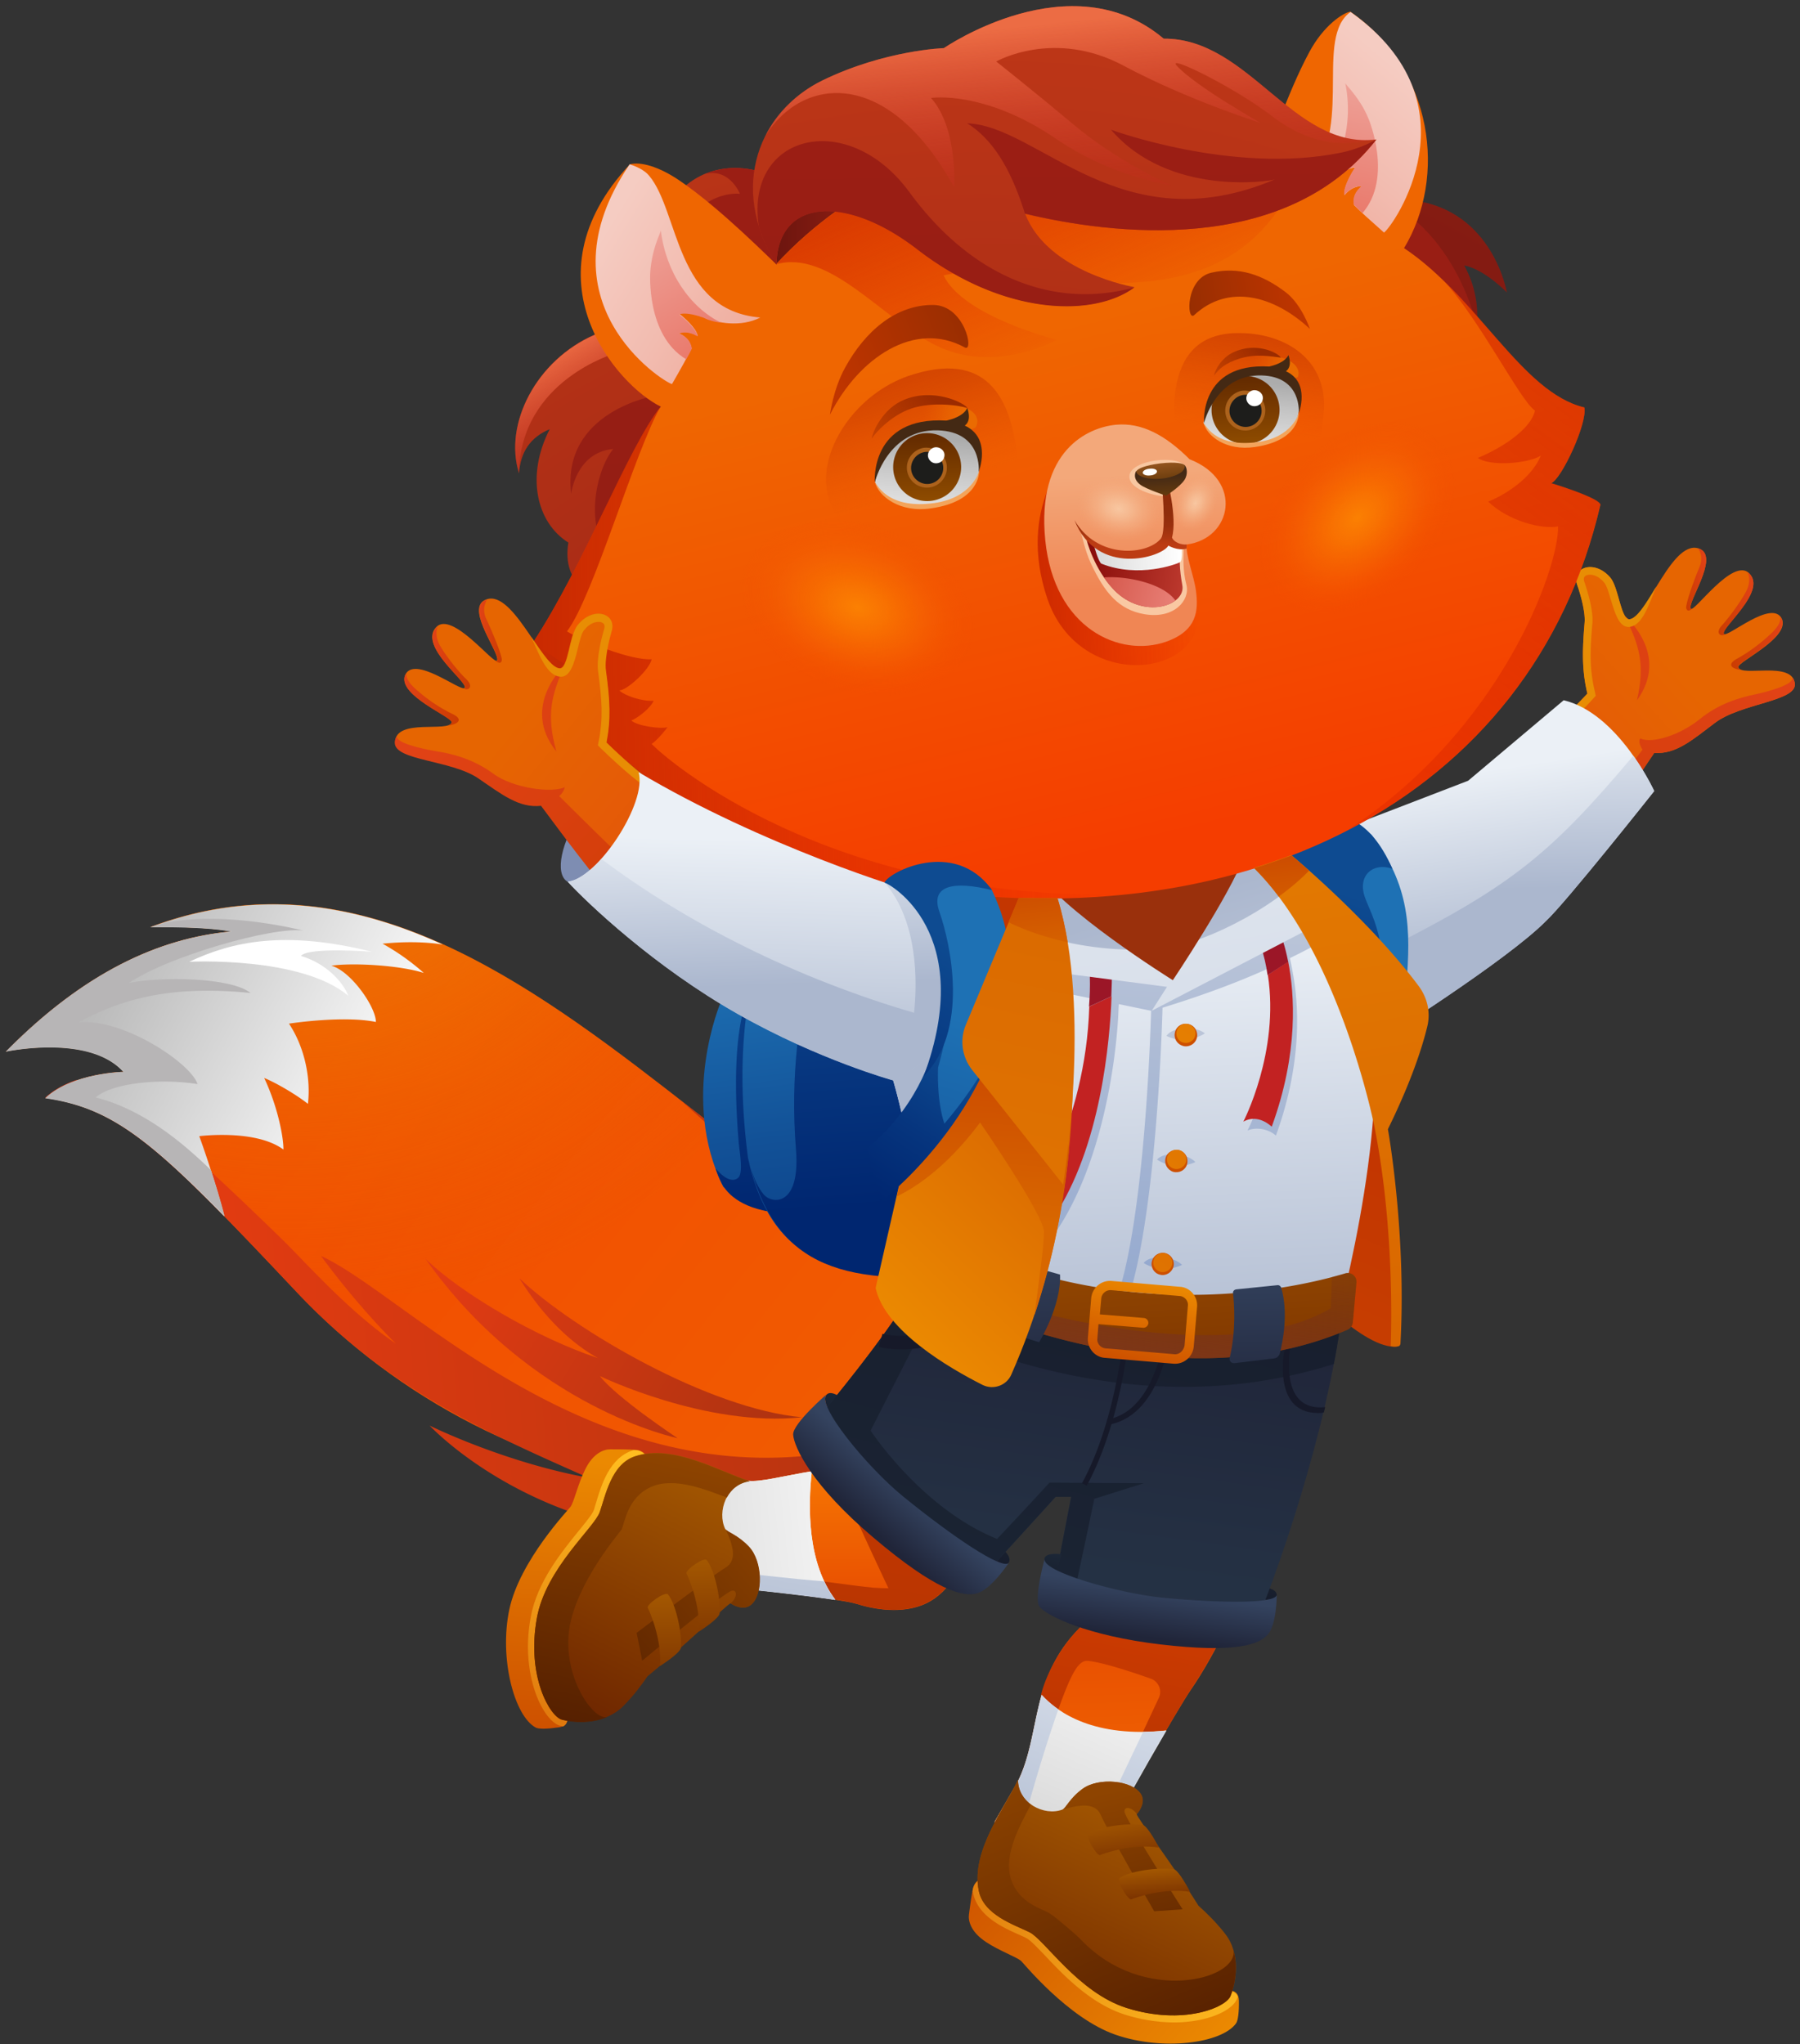
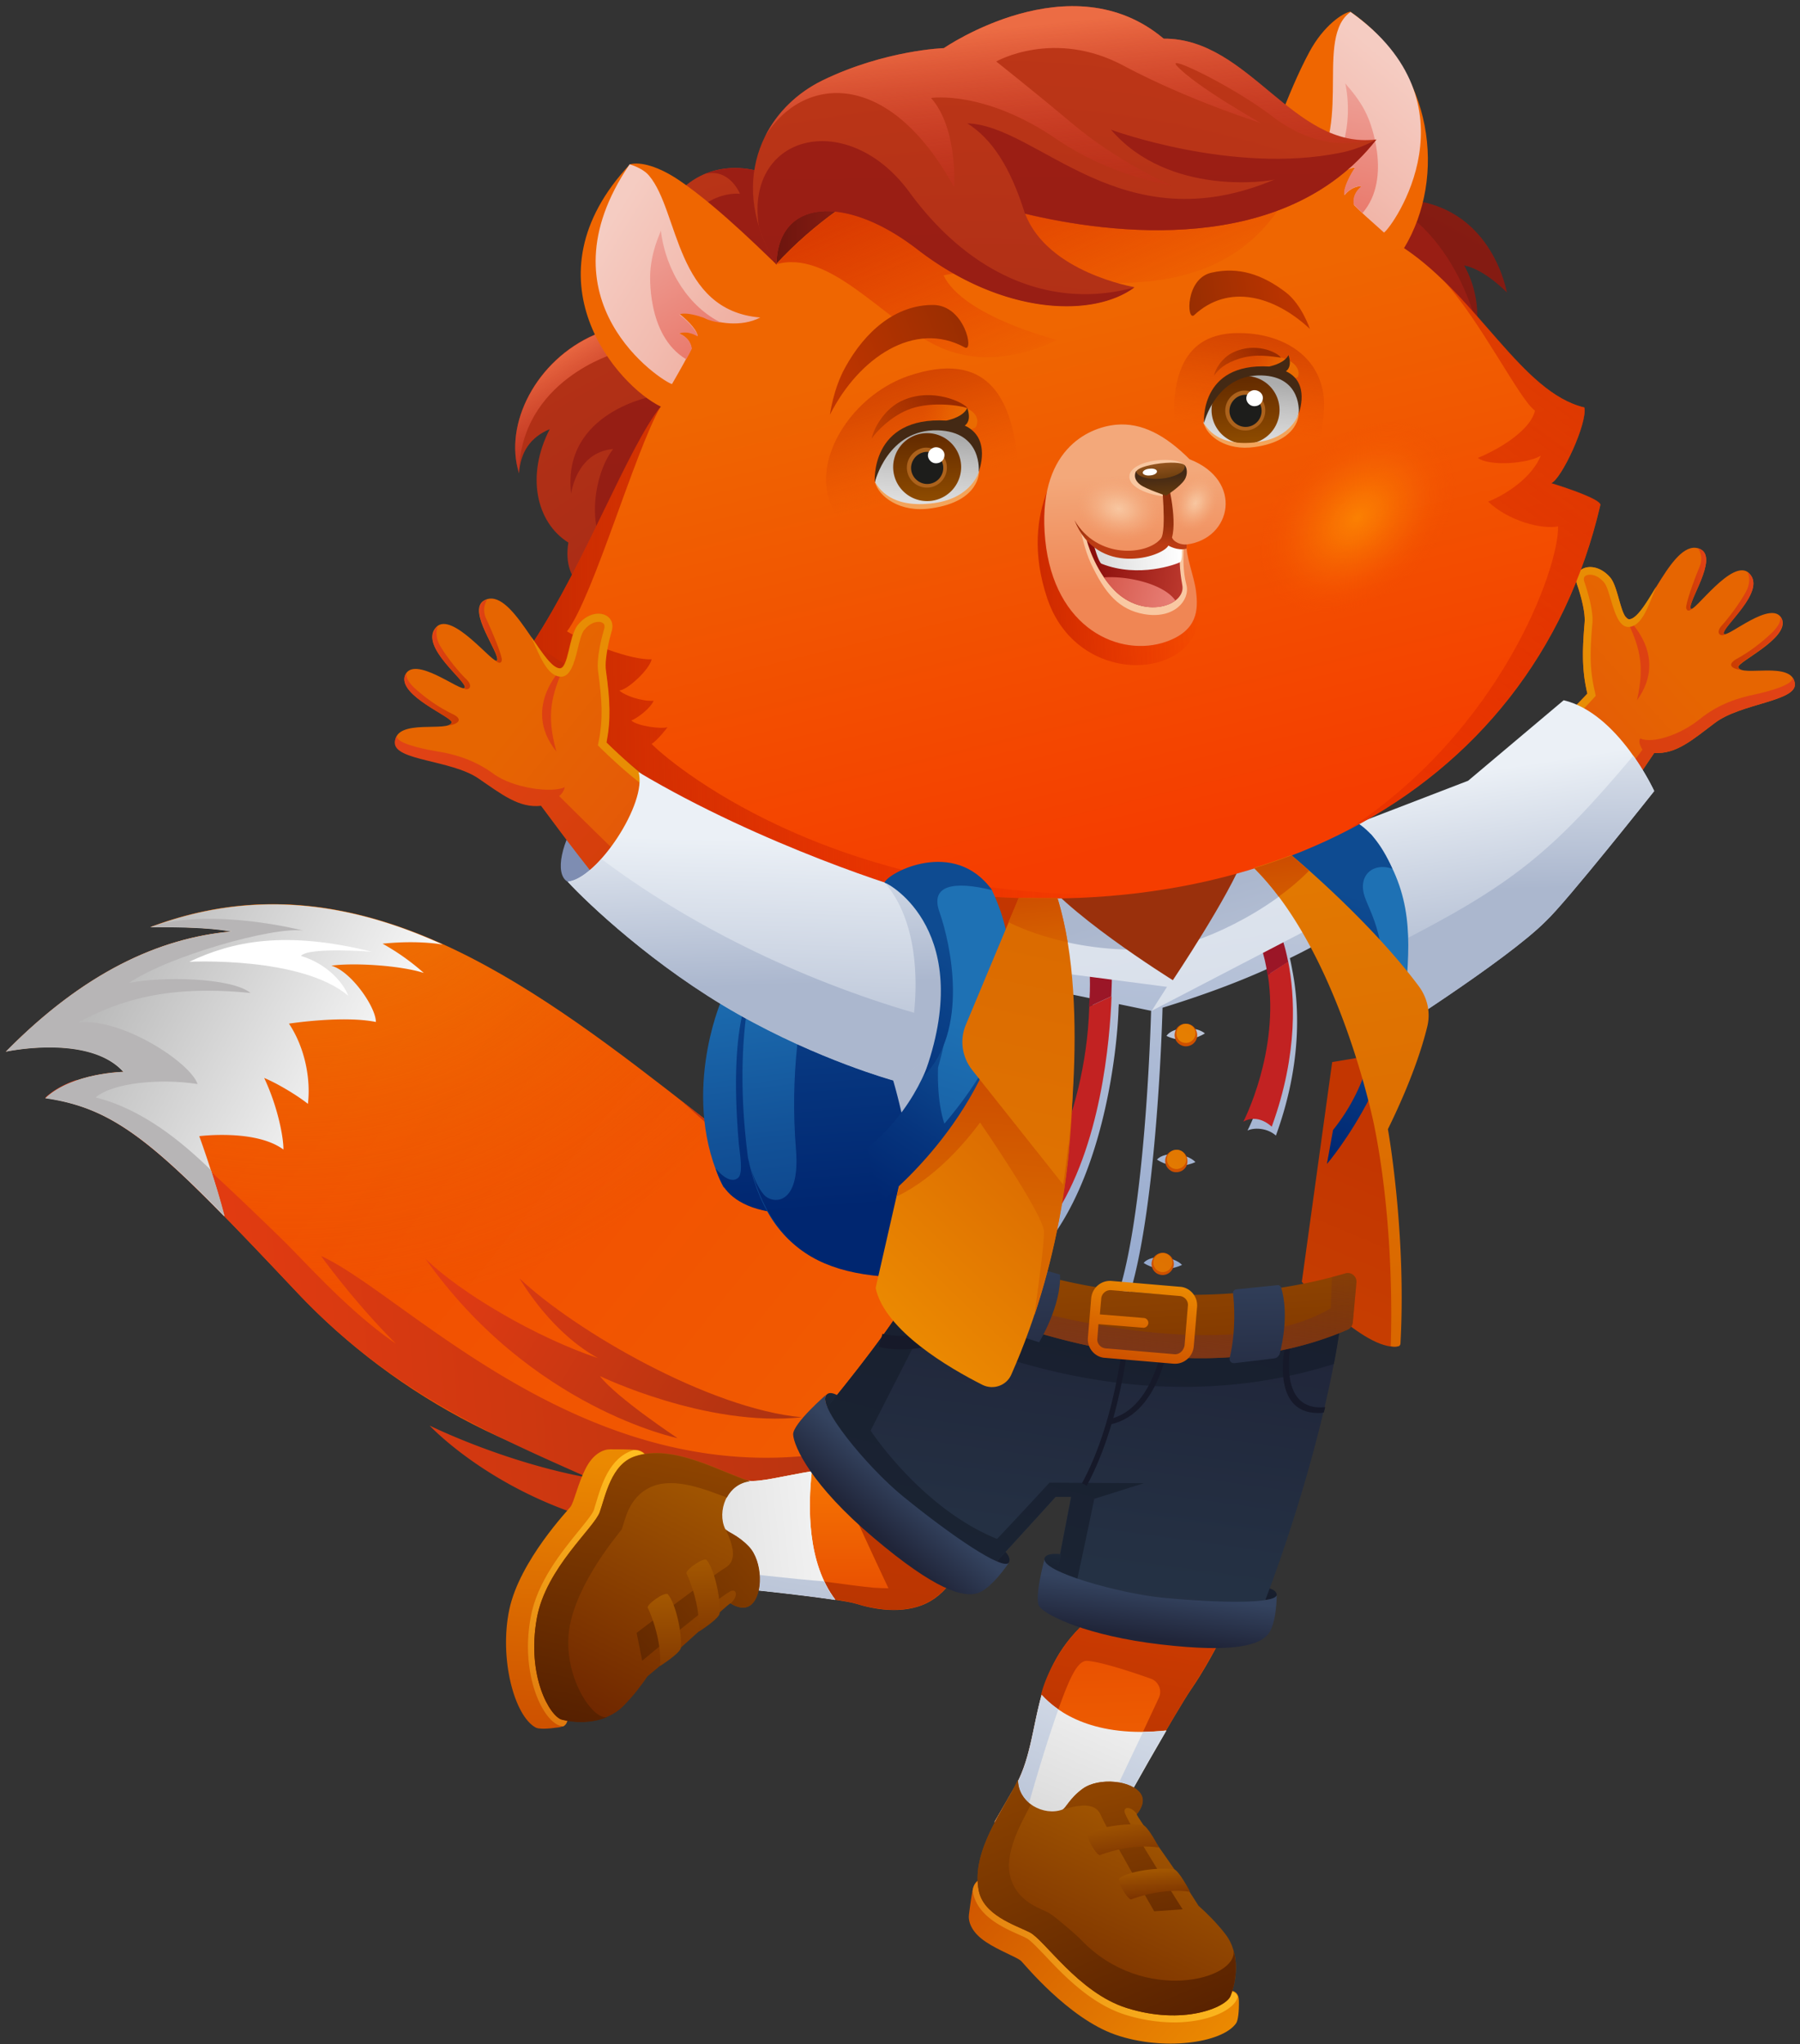
<svg xmlns="http://www.w3.org/2000/svg" width="258" height="293" fill="none">
  <rect width="100%" height="100%" fill="#333333" stroke="none" />
  <path d="M186.594 183.739s9.024 9.862 13.615 9.263c0 0 .2-29.107-3.553-41.724l-5.71.958-4.352 31.503z" fill="url(#a)" />
  <path d="M160.962 185.815c-44.08 12.138-84.047-73.746-139.386-52.944 2.675 0 8.145-.04 11.658.639-10.5.918-21.28 5.949-32.38 17.209 0 0 11.978-2.596 16.889 2.914 0 0-7.387.12-11.22 3.753 10.78 1.597 16.65 7.267 36.054 27.87 28.948 30.744 79.216 40.646 116.109 11.938 9.902-9.143 2.276-11.379 2.276-11.379z" fill="url(#b)" />
  <path d="M102.667 161.7c-24.515-19.166-50.468-40.367-81.092-28.828 2.675 0 8.145-.04 11.659.639-10.501.918-21.242 5.949-32.342 17.169v.039c.879-.159 12.098-2.355 16.85 2.915 0 0-7.387.12-11.22 3.753 10.58 1.597 16.41 7.028 34.857 26.592a60.07 60.07 0 0 0 8.983 1.397c21.122 1.677 40.487-7.905 52.305-23.676z" fill="url(#c)" />
  <path d="M162.959 187.134c-.839-.998-2.037-1.358-2.037-1.358-21.321 5.87-41.684-11.219-63.325-28.029 13.456 11.939 24.276 22.879 36.574 29.587 8.504 4.631 9.383 12.417.759 16.17-43.521 18.966-75.064-17.169-88.919-23.477 0 0 4.752 6.628 10.74 12.577-6.787-4.632-12.936-11.659-16.29-14.933-15.052-14.653-22.918-21.441-29.586-22.838-1.597.559-3.154 1.357-4.392 2.515 10.78 1.597 16.65 7.267 36.055 27.869 13.455 14.294 27.989 20.443 41.764 26.592-12.178-2.236-22.719-7.466-22.719-7.466s35.575 38.37 93.111-4.233a67.588 67.588 0 0 0 3.992-2.914c5.989-5.51 5.55-8.545 4.273-10.062z" fill="url(#d)" />
  <path d="M32.156 174.356c-1.477-5.749-3.593-11.499-3.593-11.499s8.065-1.038 12.058 1.917c.04-1.518-.719-5.949-2.755-10.262 1.916.799 4.711 2.476 6.269 3.714.439-3.674-.48-8.146-2.716-11.499 0 0 7.706-1.198 12.458-.24 0-2.156-3.594-7.307-6.389-8.065 3.035-.44 9.743-.08 13.256 1.038a33.16 33.16 0 0 0-5.909-4.193c1.956-.199 5.27-.399 8.624.12-13.096-5.949-26.95-8.105-41.923-2.475 2.675 0 8.145-.04 11.658.639-10.5.918-21.28 5.949-32.38 17.208 0 0 11.977-2.595 16.889 2.915 0 0-7.387.12-11.22 3.753 8.624 1.238 14.094 5.071 25.673 16.929z" fill="url(#e)" />
  <path d="M13.71 157.305c2.436-2.116 9.303-2.755 14.613-1.917-1.078-3.154-11.02-9.582-17.128-8.824 5.869-3.154 12.736-5.43 24.715-4.232-2.755-2.236-12.777-2.396-17.409-1.437 5.51-3.793 20.603-8.105 24.955-7.507 0 0-13.256-3.433-21.84-.519 2.675 0 8.145-.04 11.659.639-10.501.919-21.282 5.949-32.382 17.209 0 0 11.979-2.595 16.89 2.915 0 0-7.387.119-11.22 3.753 8.584 1.277 14.015 5.11 25.633 16.929-.598-2.316-1.317-4.632-1.956-6.588-4.073-3.953-9.702-8.704-16.53-10.421z" fill="#B7B5B6" />
  <path d="M27.127 137.863c6.149-2.915 13.695-4.552 26.192-1.437 0 0-9.143-.719-10.181.598 3.513 1.039 5.989 3.634 6.787 5.71-6.787-5.71-22.798-4.871-22.798-4.871z" fill="#fff" />
  <path d="M97.118 206.144s-21.042-4.313-36.134-25.714c5.03 4.911 15.89 11.3 24.755 14.254-3.554-1.956-7.627-5.549-11.3-11.459 7.986 7.547 27.271 18.726 40.487 19.924-13.696 1.477-28.948-5.909-28.948-5.909 2.396 3.114 11.14 8.904 11.14 8.904z" fill="url(#f)" />
  <path d="M249.162 95.63c-.16-.758 7.307-4.112 6.269-6.867-1.358-3.075-7.986 2.834-8.345 2.076-.439-.879 6.228-6.109 3.633-8.664-2.356-2.356-7.985 5.79-8.385 5.07-.479-.958 3.953-7.147 1.438-8.504-3.953-1.996-7.626 9.742-10.182 10.022-1.277.12-1.557-4.552-2.795-5.99-2.315-2.675-5.669-1.397-4.711 1.118 0 0 1.238 3.474 1.038 5.43-.359 4.233-.359 6.868.399 10.102-2.236 2.396-4.072 4.153-5.749 5.51 3.274 3.674 6.548 7.387 9.662 11.26 2.875-4.073 5.151-7.507 5.67-8.265 3.154.199 5.47-1.877 8.704-4.312 3.673-2.795 11.659-3.075 11.459-5.59-.279-3.394-7.786-.918-8.105-2.396z" fill="url(#g)" />
  <path d="M256.908 97.106c.279.959-3.115 1.957-5.39 2.436-2.276.479-5.151 1.317-7.906 3.553-2.755 2.236-6.788 3.554-8.505 2.755-.399.599.32 1.597.32 1.597s-.958 1.278-2.356 3.195l1.318 1.317c1.397-2.076 2.395-3.593 2.715-4.032 3.154.199 5.47-1.877 8.704-4.313 3.673-2.795 11.659-3.074 11.459-5.59-.04-.359-.16-.638-.359-.918z" fill="url(#h)" />
  <path d="M232.872 88.282s6.588 5.47 1.757 12.098c1.198-5.23.319-7.946-1.757-12.098z" fill="url(#i)" />
  <path d="M248.801 94.514c2.076-1.118 3.793-2.516 5.111-3.754 1.717-1.636 1.198-2.435 1.198-2.435.119.12.199.28.279.44 1.038 2.754-6.468 6.108-6.268 6.867.04.2.239.32.519.399-.879-.04-2.396-.56-.839-1.517z" fill="url(#j)" />
  <path d="M246.805 89.642c.919-.998 2.516-3.114 3.434-4.79.918-1.678.24-2.836.24-2.836.079.04.159.12.239.2 2.595 2.555-4.072 7.786-3.633 8.664.04.08.12.08.279.04-.918.44-1.477-.28-.559-1.278z" fill="url(#k)" />
  <path d="M241.694 87.207c-.159-.519 1.158-4.192 1.877-5.87.719-1.676-.2-2.754-.2-2.754.12.04.28.08.399.16 2.516 1.357-1.916 7.546-1.437 8.504.04.08.16.04.32-.08-.4.36-.799.56-.959.04z" fill="url(#l)" />
  <path d="M233.589 88.758c-1.277.12-1.557-4.551-2.794-5.989-2.316-2.675-5.67-1.397-4.712 1.118 0 0 1.238 3.474 1.038 5.43-.359 4.233-.359 6.868.399 10.102a70.77 70.77 0 0 1-4.312 4.272c.28.24.599.479.879.719a60.442 60.442 0 0 0 4.232-4.232l.399-.44-.119-.599c-.759-3.194-.719-5.67-.36-9.742.2-2.156-.998-5.51-1.118-5.909-.08-.2-.16-.52-.04-.759.08-.16.28-.28.519-.32.559-.119 1.478.08 2.316 1.079.399.44.719 1.677 1.038 2.675.559 1.877 1.238 3.993 2.755 3.673 1.677-.359 2.516-2.794 3.674-5.75-1.398 2.357-2.716 4.513-3.794 4.672z" fill="#E88D04" />
  <path d="M195.539 131.391c.159.36 6.228 17.249-4.472 30.585l-.879 4.871s12.697-14.693 11.619-32.82l-6.268-2.636z" fill="url(#m)" />
  <path d="M123.31 143.371c-.04-2.156-4.552-3.873-10.062-3.793-5.51.079-8.864 1.597-9.942 4.072 0 0-5.91 13.775.359 26.472 2.156 1.877 4.552 3.873 10.062 3.793 5.51-.08 9.982-1.916 9.942-4.072l-.359-26.472z" fill="url(#n)" />
  <path d="M123.31 143.368c-.04-2.156-7.067-2.276-12.617-2.196l2.555-1.597c-2.715.04-2.795.399-4.511.958-.719.24-4.472 4.552-2.835 23.477.119 1.198.678 4.193-.12 4.832-1.318 1.078-3.194-1.358-3.194-1.358s.319 1.278 1.158 2.635c1.317 2.037 4.551 3.873 10.061 3.793 5.51-.079 9.982-1.916 9.942-4.072l-.439-26.472z" fill="url(#o)" />
  <path d="M119.636 119.294s-17.049 11.299-12.417 46.715c3.074 14.294 12.018 14.972 12.737 14.733-7.906-14.334-4.552-37.931 3.713-46.396 3.593.36 18.207 1.518 8.544-9.582a4043.003 4043.003 0 0 1-12.577-5.47z" fill="url(#p)" />
  <path d="M119.636 119.256s-.279-.4-2.316 2.036l4.512 2.915c-2.236 3.473-9.463 19.284-7.746 40.526.679 8.305-3.474 7.866-4.631 6.468-1.558-1.837-2.236-5.27-2.236-5.27 3.593 15.052 12.577 18.646 31.742 16.689 7.666-18.047 2.915-46.795-6.788-57.894-4.312-1.877-12.537-5.47-12.537-5.47z" fill="url(#q)" />
-   <path d="M192.184 117.141c-24.635-.919-33.299-3.194-69.074 4.631l4.911 33.1s5.55 18.127 3.035 32.781c11.139 6.068 29.426 21.001 59.292 6.627 0 0 8.145-27.629 6.508-45.636l1.358-11.819-6.03-19.684z" fill="url(#r)" />
  <path d="M172.701 148.125s-2.595 1.796-5.51.359c.919-1.358 4.233-1.437 5.51-.359z" fill="url(#s)" />
  <path d="M168.389 148.086a1.566 1.566 0 0 1 1.837-1.317c.878.12 1.477.958 1.357 1.836-.12.879-.958 1.478-1.836 1.358-.919-.16-1.518-.998-1.358-1.877z" fill="url(#t)" />
  <path d="M168.628 147.926c.12-.759.839-1.278 1.558-1.158.758.12 1.277.838 1.157 1.557-.119.759-.838 1.278-1.557 1.158-.758-.08-1.277-.799-1.158-1.557z" fill="url(#u)" />
  <path d="M171.343 166.569s-2.795 1.438-5.51-.359c1.118-1.238 4.352-.878 5.51.359z" fill="url(#v)" />
  <path d="M167.07 165.969c.239-.839 1.118-1.318 1.996-1.078.839.239 1.318 1.117 1.078 1.996-.239.838-1.118 1.318-1.996 1.078-.839-.28-1.318-1.158-1.078-1.996z" fill="url(#w)" />
  <path d="M167.311 165.808c.199-.719.958-1.158 1.716-.958.719.199 1.158.958.959 1.717-.2.718-.999 1.158-1.717.958-.759-.2-1.158-.958-.958-1.717z" fill="url(#x)" />
  <path d="M169.426 181.308s-2.755 1.477-5.51-.28c1.078-1.277 4.312-.958 5.51.28z" fill="url(#y)" />
  <path d="M165.115 180.748c.239-.839 1.117-1.358 1.956-1.118.838.239 1.357 1.118 1.118 1.956-.24.839-1.118 1.358-1.957 1.118-.838-.2-1.357-1.078-1.117-1.956z" fill="url(#z)" />
  <path d="M165.353 180.624c.2-.718.958-1.157 1.677-.958.719.2 1.158.958.958 1.677a1.376 1.376 0 0 1-1.677.958 1.377 1.377 0 0 1-.958-1.677z" fill="url(#A)" />
  <path d="M184.877 137.34c4.192-2.036 8.105-4.312 11.818-6.987l-9.383-11.219-48.831 5.589 2.156 6.509 2.316 9.103 13.695 2.835c0 1.038-.04 1.836-.12 3.034-.479 17.089-8.664 28.748-8.664 28.748l3.554 1.517c6.827-10.141 8.664-25.394 8.904-31.742 0-.319.039-.559.039-.799l4.632.959c-.08 2.635-.878 29.346-4.871 41.085l1.477.519c4.073-11.978 4.951-38.809 5.031-42.044 5.43-1.676 10.501-3.513 15.252-5.669.16.758.32 1.477.44 2.236 1.716 11.02-3.514 21.041-3.514 21.041.998-.479 2.875-.359 4.072.719 3.873-10.621 3.275-19.005 2.356-23.677a26.737 26.737 0 0 0-.359-1.757z" fill="url(#B)" />
  <path d="M141.438 216.525c-3.154 7.866-5.271 11.659-8.664 13.296-3.434 1.637-7.587.838-9.982.08-2.396-.759-17.169-2.316-17.808-2.316-.639 0-10.62-9.742-8.105-12.896 2.555-3.155-2.356-3.115-.32-3.115.959 0 10.661.679 10.661.679 2.955.399 11.858-2.915 18.247-1.677 4.232.799 15.971 5.949 15.971 5.949z" fill="url(#C)" />
  <path d="M141.437 216.523s-20.683-6.189-21.242-6.149l-1.317-1.197s3.633 8.225 8.464 18.486c-.639 0-1.357-.04-2.116-.08-5.869-.559-23.158-3.314-23.158-3.314.2.559 2.036 2.635 2.396 2.955.16.119 15.971 1.876 18.366 2.675 3.794 1.158 8.385 1.477 11.619-1.198 2.476-1.996 4.352-5.67 6.988-12.178z" fill="url(#D)" />
  <path d="M116.364 210.891c-3.913.639-7.467 1.597-9.143 1.358 0 0-9.703-.679-10.661-.679-2.036 0 2.875-.04.32 3.114-2.556 3.155 7.466 12.897 8.105 12.897.479 0 9.622.958 14.733 1.717-4.033-5.31-3.913-13.376-3.354-18.407z" fill="url(#E)" />
  <path d="M116.364 210.891c-3.913.639-7.467 1.597-9.143 1.358 0 0-9.703-.679-10.661-.679-2.036 0 2.875-.04.32 3.114-2.556 3.155 7.466 12.897 8.105 12.897.479 0 9.622.958 14.733 1.717-4.033-5.31-3.913-13.376-3.354-18.407z" fill="url(#F)" />
  <path d="M104.984 227.625c.479 0 9.623.958 14.733 1.717-.678-.918-1.118-1.637-1.597-2.675-4.432-.32-11.459-1.158-16.13-1.717 1.517 1.557 2.755 2.675 2.994 2.675z" fill="url(#G)" />
  <path d="M124.428 211.739c7.027 1.797 17.009 4.791 17.009 4.791s-11.739-5.15-15.931-5.949c-1.158-.2-2.395-.279-3.673-.279.958 1.117 1.637 2.675 2.595 1.437z" fill="url(#H)" />
  <path d="M119.836 209.458s.04.36.16.959l1.837-.12c-.559-.599-1.198-1.078-1.997-.839z" fill="url(#I)" />
  <path d="M92.806 209.061c-.12-.4-.559-1.158-1.677-1.238-1.118-.08-2.795-.08-3.673-.08-.879 0-2.436.519-3.594 2.915-1.038 2.076-1.557 4.551-2.076 5.31-.28.399-7.307 7.746-8.784 14.733-1.477 7.027.719 15.292 3.793 16.929.44.24 1.717.2 3.354-.04.759-.119 1.158-.559 1.198-1.197.04-.599 11.459-37.332 11.459-37.332z" fill="url(#J)" />
  <path d="M85.459 215.326c-.12.4-.24.759-.32 1.078-.2.599-1.158 1.757-2.196 3.035-2.355 2.914-5.949 7.267-6.867 12.337-.44 2.356-.52 4.672-.24 6.908.599 4.871 2.755 8.265 4.512 8.704.12.04.24.04.36.08.398-.2.598-.559.598-.998.04-.639 11.46-37.372 11.46-37.372-.12-.4-.56-1.158-1.678-1.238h-.28c-.039 0-.079.04-.119.04-3.314 1.078-4.472 4.911-5.23 7.426z" fill="url(#K)" />
  <path d="M107.46 212.291c-4.312-1.358-10.98-5.39-16.45-3.554-3.394 1.118-4.233 5.67-5.031 7.946-.759 2.276-7.706 8.025-9.024 15.212-1.517 8.345 1.877 14.135 3.594 14.574 2.076.559 6.148.719 8.784-1.917 1.437-1.437 2.635-3.034 3.473-4.272 5.47-4.472 11.26-10.181 11.899-10.461 0 0 1.677 1.198 2.874.24 1.837-1.438 1.717-6.309-.279-8.385-1.637-1.717-3.074-2.036-3.354-2.515-1.198-2.476.2-6.469 3.514-6.868z" fill="url(#L)" />
  <path d="M89.093 219.241c.48-1.038.839-4.591 4.232-6.108 3.394-1.518 8.106.519 10.861 1.517.638-1.198 1.756-2.116 3.274-2.316-4.312-1.358-10.98-5.39-16.45-3.554-3.394 1.118-4.233 5.67-5.031 7.946-.759 2.276-7.706 8.025-9.024 15.212-1.517 8.345 1.877 14.135 3.594 14.574 1.557.399 4.192.599 6.508-.399-2.037.559-6.428-5.79-5.47-12.578 1.038-6.787 7.306-13.934 7.506-14.294z" fill="url(#M)" />
  <path d="M103.986 224.711c-2.076 1.238-12.737 9.343-12.737 9.343l.799 3.993s10.78-8.984 12.617-9.942c.878-.48 1.238.638.08 1.716 0 0 1.677 1.198 2.875.24 1.836-1.437 1.716-6.308-.28-8.385-1.637-1.717-3.074-2.036-3.354-2.515 1.158 2.435 1.677 4.552 0 5.55z" fill="url(#N)" />
  <path d="M94.602 238.808c.28-3.873-1.517-7.905-1.757-8.344-.24-.44 2.356-2.316 2.875-1.957 1.118 1.318 2.037 5.43 1.877 7.626.04.759-2.995 2.675-2.995 2.675z" fill="url(#O)" />
  <path d="M100.153 233.89c.279-3.873-1.518-7.905-1.757-8.344-.24-.44 2.355-2.316 2.875-1.957 1.117 1.318 2.036 5.43 1.876 7.626.04.759-2.994 2.675-2.994 2.675z" fill="url(#P)" />
  <path d="M177.334 218.626c.519 6.907.16 11.06-1.278 14.134-1.477 3.074-3.593 6.907-5.35 9.423-1.757 2.515-10.86 18.366-11.26 19.684-.399 1.318 9.663 10.421 9.663 10.421s1.637 1.597 0 3.074c-1.637 1.478-7.626 2.556-12.458-1.517-4.272-3.593-9.662-9.263-14.094-12.737l3.234-5.589c3.713-7.227 1.517-16.211 10.621-23.677 8.864-7.227 20.922-13.216 20.922-13.216z" fill="url(#Q)" />
  <path d="M149.303 242.939a12.77 12.77 0 0 0 2.396 2.076c1.797-5.07 2.875-7.027 4.152-6.947 1.917.12 6.429 1.597 9.104 2.555 1.118.4 1.637 1.677 1.158 2.715l-2.276 4.871c1.038 0 2.156-.079 3.314-.199 1.597-2.715 2.994-5.031 3.553-5.869 1.717-2.516 3.873-6.389 5.351-9.423.359-.719.639-1.478.838-2.356l-8.824-3.873-5.39.679c-2.116 1.437-4.272 2.994-6.229 4.591-6.588 5.431-7.745 13.216-7.147 11.18z" fill="url(#R)" />
  <path d="M149.305 242.942c-1.238 4.392-1.518 8.744-3.514 12.617l-3.234 5.59c1.397 1.078 2.915 2.436 4.472 3.833l16.21 1.717c-2.116-2.156-3.913-4.192-3.753-4.791.28-.879 4.472-8.305 7.706-13.855-10.341 1.078-15.532-2.516-17.887-5.111z" fill="url(#S)" />
  <path d="M159.965 260.753c2.275-4.273 4.751-8.545 7.187-12.697-1.158.119-2.276.159-3.314.199l-5.95 12.537s.839.04 2.037.12c0-.08.04-.12.04-.159z" fill="url(#T)" />
  <path d="M147.228 259.352c.32-1.038 2.276-8.145 4.472-14.334a14.4 14.4 0 0 1-2.395-2.076c-1.238 4.272-1.518 8.664-3.514 12.617l-1.318 2.276c1.398 1.358 2.556 2.156 2.755 1.517z" fill="url(#U)" />
  <path d="M140.88 269.255c-.439.079-1.198.399-1.437 1.517-.24 1.118-.439 2.755-.559 3.633-.12.879.199 2.476 2.435 3.953 1.917 1.278 4.313 2.116 5.031 2.715.36.32 6.748 8.225 13.536 10.581 6.787 2.356 15.252 1.238 17.288-1.637.28-.399.439-1.677.399-3.314-.04-.799-.399-1.238-1.038-1.358-.678-.079-35.655-16.09-35.655-16.09z" fill="url(#V)" />
  <path d="M146.15 277.355c.36.16.719.32.999.479.559.28 1.597 1.398 2.715 2.556 2.555 2.715 6.468 6.827 11.379 8.384a24.163 24.163 0 0 0 6.827 1.118c4.912.04 8.545-1.677 9.224-3.354l.119-.359c-.159-.399-.479-.639-.918-.759-.639-.119-35.615-16.13-35.615-16.13-.439.08-1.198.399-1.437 1.517 0 .08-.04.2-.04.28 0 .039 0 .079.04.119.638 3.434 4.272 5.071 6.707 6.149z" fill="url(#W)" />
  <path d="M145.911 255.118c-1.916 4.112-6.747 10.181-5.63 15.851.679 3.514 5.071 4.911 7.267 5.989 2.156 1.038 6.988 8.664 13.935 10.86 8.105 2.556 14.254-.079 14.893-1.716.798-1.997 1.517-6.029-.799-8.944-1.237-1.597-2.675-2.995-3.793-3.993-3.753-5.989-8.704-12.457-8.864-13.136 0 0 1.398-1.517.599-2.835-1.198-1.996-6.029-2.475-8.345-.798-1.916 1.397-2.395 2.795-2.914 2.994-2.596.958-6.349-.918-6.349-4.272z" fill="url(#X)" />
  <path d="M145.911 255.118c-1.916 4.112-6.747 10.181-5.63 15.851.679 3.514 5.071 4.911 7.267 5.989 2.156 1.038 6.988 8.664 13.935 10.86 8.105 2.556 14.254-.079 14.893-1.716.599-1.478 1.118-4.073.439-6.509.559 4.193-12.936 7.706-21.76-1.437-.719-.799-3.953-3.514-4.632-3.913-.998-.639-4.432-1.397-5.55-4.991-1.078-3.593 1.557-7.985 2.875-10.581-1.038-.798-1.837-1.996-1.837-3.553z" fill="url(#Y)" />
  <path d="M157.769 260.144c.958 2.236 7.666 13.815 7.666 13.815l4.073-.279s-7.546-11.819-8.265-13.775c-.359-.918.798-1.118 1.717.12 0 0 1.397-1.518.599-2.835-1.198-1.997-6.029-2.476-8.345-.799-1.917 1.398-2.396 2.795-2.915 2.995 2.555-.759 4.712-.998 5.47.758z" fill="url(#Z)" />
  <path d="M170.587 271.169c-3.833-.599-7.986.878-8.425 1.078-.439.199-2.116-2.556-1.717-3.035 1.398-.998 5.55-1.597 7.786-1.277.679.04 2.356 3.234 2.356 3.234z" fill="url(#aa)" />
  <path d="M166.115 264.821c-3.833-.599-7.985.879-8.424 1.078-.439.2-2.116-2.555-1.717-3.034 1.397-.998 5.55-1.597 7.786-1.278.718.04 2.355 3.234 2.355 3.234z" fill="url(#ab)" />
  <path d="M143.593 221.946s1.518 1.158.999 2.036c-.559.919-2.715-.958-2.715-.958l1.716-1.078z" fill="url(#ac)" />
  <path d="M121.074 200.745s-1.757-1.597-2.555-.879c-.799.719.559 2.875.559 2.875l1.996-1.996z" fill="url(#ad)" />
  <path d="M181.204 227.54s1.757.12 1.797 1.078c.04.958-2.555.639-2.555.639l.758-1.717z" fill="url(#ae)" />
  <path d="M128.58 188.528c-4.631 6.828-10.341 13.496-14.054 18.167 1.477 3.314 13.735 16.849 24.076 21.721 6.069-6.509 12.697-13.855 12.697-13.855h2.236l-2.675 13.855c3.633 3.314 13.814 5.43 28.787 5.19 4.672-10.98 11.579-32.66 12.857-47.314-4.272 5.151-34.497 7.746-60.889-7.506-.08 3.194-1.637 7.706-3.035 9.742z" fill="url(#af)" />
  <path d="M131.694 178.825c-.159 3.154-1.756 7.666-3.114 9.702-4.631 6.828-10.341 13.496-14.054 18.167 1.477 3.314 13.735 16.85 24.076 21.721 6.069-6.508 12.697-13.855 12.697-13.855h2.236l-2.675 13.855c.678.639 1.597 1.198 2.715 1.717 1.517-6.788 3.274-15.293 3.274-15.293l7.107-2.236-13.536-.079s-3.314 3.633-7.506 8.065c-10.86-4.392-18.127-15.532-18.127-15.532l7.546-14.813c7.187 2.915 31.343 13.975 58.853 5.271a98.21 98.21 0 0 0 1.358-9.264c-4.193 5.191-34.418 7.826-60.85-7.426z" fill="url(#ag)" />
  <path d="M152.098 222.785s-2.156-.319-2.396.599c-.239.918 1.877 1.916 1.877 1.916l.519-2.515z" fill="url(#ah)" />
  <path d="M149.741 223.384s-1.597 5.789-.759 6.907c.959 1.278 6.828 4.192 17.449 5.43 10.62 1.238 14.094.04 15.332-1.477 1.238-1.478 1.238-5.63 1.238-5.63-.2 1.278-8.106 1.198-16.371.399-6.109-.599-17.528-3.753-16.889-5.629z" fill="url(#ai)" />
  <path d="M118.518 199.825s-4.951 4.272-4.831 5.829c.12 1.717 2.595 7.227 11.539 14.773 8.904 7.547 12.817 8.545 14.853 7.946 2.036-.599 4.512-4.352 4.512-4.352-.958 1.038-8.105-3.793-15.173-9.543-5.23-4.272-12.617-13.296-10.9-14.653z" fill="url(#aj)" />
  <path d="m155.769 212.958-.679-.359c5.31-9.782 6.189-23.317 6.229-23.477l.758.04c0 .159-.918 13.855-6.308 23.796z" fill="#161929" />
  <path d="m159.084 204.181-.159-.759c7.147-1.437 8.145-13.216 8.145-13.335l.758.08c0 .479-.998 12.457-8.744 14.014z" fill="#161929" />
  <path d="M126.223 192.119s7.627 2.196 13.815-4.552" stroke="#161929" stroke-width="1.944" stroke-miterlimit="10" />
  <path d="M188.911 202.541c-6.788 0-4.752-9.343-4.752-9.423l.759-.199c.08.319-1.797 9.462 5.031 8.784l-.2.758c-.319.08-.519.08-.838.08z" fill="#161929" />
  <path d="m129.817 176.469-.638 5.59c-.04.519.199 1.038.678 1.277 5.231 2.835 36.734 18.686 63.285 7.267.439-.2.719-.599.759-1.078l.519-5.67a1.247 1.247 0 0 0-1.637-1.317c-7.067 2.116-33.739 8.385-61.049-6.988-.799-.519-1.797 0-1.917.919z" fill="url(#ak)" />
  <path d="m129.817 176.469-.638 5.59c-.04.519.199 1.038.678 1.277 5.231 2.835 36.734 18.686 63.285 7.267.439-.2.719-.599.759-1.078l.519-5.67a1.247 1.247 0 0 0-1.637-1.317c-.519.159-1.158.319-1.877.519l-.159 4.472c-15.293 9.063-47.674-.44-51.347-2.556-2.316-1.317-1.597-4.112-.759-5.989a85.337 85.337 0 0 1-6.907-3.434c-.799-.519-1.797 0-1.917.919z" fill="url(#al)" />
  <path d="M144.152 180.501s-.919 6.029-3.594 9.303l8.385 2.595s3.194-5.23 2.995-9.702l-7.786-2.196z" fill="url(#am)" />
  <path d="M176.732 185.376c.16 1.357.479 5.27-.479 9.263-.12.399.24.798.679.758l5.67-.678c.399-.04.718-.32.838-.719.399-1.557 1.278-5.789.2-9.423-.08-.239-.32-.399-.559-.359l-5.87.599c-.319.04-.519.279-.479.559z" fill="url(#an)" />
  <path d="M171.581 187.325c.12-1.438-.958-2.755-2.395-2.875h-.04l-9.822-.839c-1.478-.119-2.755.959-2.915 2.436l-.479 5.71c-.12 1.437.958 2.755 2.395 2.874h.04l9.823.839c1.477.12 2.754-.958 2.914-2.436l.479-5.709zm-3.274 6.787-9.822-.838h-.04c-.718-.08-1.238-.719-1.158-1.398l.16-2.076 6.388.519c.36.04.719-.239.759-.639a.705.705 0 0 0-.599-.758l-6.348-.519.199-2.276a1.325 1.325 0 0 1 1.398-1.198l9.822.838h.04c.719.08 1.238.719 1.158 1.398l-.479 5.71c-.16.758-.759 1.317-1.478 1.237z" fill="url(#ao)" />
  <path d="M136.606 154.594c0-3.593-2.316-6.468-5.191-6.468-1.637 0-3.114.958-4.032 2.435l.638 4.312s.679 2.236 1.438 5.71a4.175 4.175 0 0 0 1.956.479c2.875.04 5.191-2.875 5.191-6.468z" fill="url(#ap)" />
  <path d="M181.724 139.738c1.717 11.02-3.513 21.041-3.513 21.041 1.118-.639 2.595-.599 4.072.719 3.873-10.621 3.274-19.005 2.356-23.677l-2.915 1.917z" fill="#C22222" />
  <path d="m183.521 133.825-1.557.918-1.278.759c.479 1.437.799 2.835.998 4.272l2.955-1.916c-.479-2.436-1.038-3.833-1.118-4.033z" fill="#9B1627" />
  <path d="m147.427 173.03 3.554 1.518c6.827-10.142 8.105-25.394 8.344-31.743l-3.194 1.478c-.519 17.089-8.704 28.747-8.704 28.747z" fill="#C22222" />
  <path d="m159.366 140.294-3.154-.359c.04 1.756 0 2.675-.12 4.352l3.194-1.478c.08-2.076.08-2.236.08-2.515z" fill="#9B1627" />
  <path d="m224.128 100.372-13.695 11.539-18.886 7.267c-4.631-.16-8.065-2.436-11.858-2.635l5.31 5.749s2.076 1.398 4.472 4.033c4.112 4.512 11.259 12.098 8.145 22.918 0 0 18.367-11.539 23.996-17.248 2.875-2.676 15.492-18.607 15.492-18.607s-5.11-11.139-12.976-13.016z" fill="url(#aq)" />
  <path d="M197.615 149.243s18.367-11.539 23.996-17.249c2.875-2.675 15.492-18.606 15.492-18.606s-1.078-2.356-2.994-5.071c-11.699 13.895-17.249 18.487-34.537 27.271-.919.479-1.797.958-2.596 1.437 1.398 3.474 1.997 7.546.639 12.218z" fill="url(#ar)" />
  <path d="M147.706 123.251c-4.871.719-8.304 1.238-8.304 1.318 0 .04.239.559.598 1.277l.04-.12 7.666-2.475z" fill="url(#as)" />
  <path d="M138.843 130.396s1.438.439 4.033.918c-1.118-2.116-2.196-4.153-2.835-5.43l-1.198 4.512z" fill="url(#at)" />
  <path d="m187.673 130.556-1.677-3.035-4.951-8.864s-21.162 2.835-33.3 4.592l-7.666 2.516-.04.119c.639 1.278 1.717 3.314 2.835 5.43 1.358 2.556 2.755 5.151 3.474 6.509.319.638.958 1.038 1.637 1.118l19.285 2.515-2.196 3.434 21.561-11.22c1.198-.559 1.677-1.996 1.038-3.114z" fill="url(#au)" />
  <path d="m147.705 123.248-7.666 2.516-.04.12c.639 1.277-.239 1.637.839 3.753 2.954 3.434 15.092 7.706 26.711 6.149 5.351-.719 16.49-6.149 21.521-12.657l-8.105-4.432c.08-.04-21.122 2.795-33.26 4.551z" fill="url(#av)" />
  <path d="M151.379 128.642s8.545 34.577-6.428 68.396c-.679 1.557-2.555 2.236-4.112 1.477-4.752-2.396-14.015-7.786-15.332-13.895l4.871-21.361s12.617-21.241 8.185-34.817l12.816.2z" fill="url(#aw)" />
  <path d="m139.561 148.365-10.421 20.402-.599 2.715c1.997-.918 6.788-3.673 11.938-10.58 0 0 9.024 13.096 9.144 15.571.08 1.637-.799 7.906-1.358 12.058 2.755-8.265 4.273-16.37 4.991-23.836l-6.348-39.848-6.468-.479-.879 23.997z" fill="url(#ax)" />
  <path d="M148.305 124.33c3.234 5.87 19.803 16.171 19.803 16.171s8.186-12.218 10.262-17.848c-17.169-9.183-30.065 1.677-30.065 1.677z" fill="#9A300C" />
  <path d="M181.284 121.85c.719-1.358 2.995-2.236 6.468-3.593 2.835-1.078 3.993-1.877 5.949.439.4.479 2.516.479 2.875.958 5.55 7.267 5.67 13.535 4.991 21.601-.439 5.07-4.392 13.854-4.392 13.854s0-2.515-.12-5.11c4.472-26.113-15.012-28.189-15.771-28.149z" fill="url(#ay)" />
  <path d="M195.618 128.561c-1.078-3.154 1.278-4.991 3.953-4.032-6.469-14.853-18.127-4.233-18.287-2.715.799 0 17.448 6.907 15.731 28.069 3.115-13.656-.439-18.487-1.397-21.322z" fill="url(#az)" />
  <path d="M109.733 24.869s-13.216-5.67-17.488 13.296c-.878 3.833-6.987 9.782-6.987 9.782-8.385 3.633-13.096 12.816-10.86 19.884.2-2.995 1.597-5.151 4.392-6.309-3.434 6.668-1.917 13.376 2.675 16.25-.998 6.03 3.713 8.984 7.626 5.43 34.337-10.62 20.642-58.333 20.642-58.333z" fill="url(#aA)" />
  <path d="M202.404 28.704C214.023 30.1 215.98 41.92 215.98 41.92s-3.115-3.274-6.109-3.873c3.274 5.91 1.317 11.579 1.078 12.058-.24.48-14.733-10.86-14.733-10.86l6.188-10.541z" fill="url(#aB)" />
  <path d="M199.01 28.985c9.902 5.15 12.617 17.528 12.617 17.528l-15.931-6.348 3.314-11.18z" fill="url(#aC)" />
  <path d="m88.252 50.622-1.876-3.793c-.679.718-1.118 1.158-1.118 1.158-8.385 3.633-13.096 12.816-10.86 19.884.12-13.376 13.854-17.249 13.854-17.249z" fill="url(#aD)" />
  <path d="m110.252 24.75-.519.12s-4.193-1.797-8.625.04c3.514-.799 4.951 2.874 4.951 2.874s-6.029-.878-9.662 7.547c-2.635 6.108-2.556 21.4-2.556 21.4s-13.375 2.237-11.978 14.055c0 0 .679-5.95 6.03-6.428-3.115 3.913-4.433 14.214 1.716 16.85.839.359 1.677.678 2.436.917 11.938-.04 16.889-22.04 18.007-35.495l2.036-.48 1.118-7.785-2.954-13.615z" fill="url(#aE)" />
  <path d="M110.891 38.005c2.595 1.357 12.178-7.187 12.178-7.187l-7.107-2.196-4.951 3.234-.12 6.149z" fill="url(#aF)" />
  <path d="M227.081 58.406c-8.944-2.117-15.253-15.772-25.833-22.839 6.108-10.102 4.312-25.514-7.706-33.898-.999.16-3.793 1.916-5.87 5.79-3.234 5.988-5.989 14.573-6.268 15.052-13.456-6.428-48.233-8.265-70.153 15.332-.638-.48-7.825-7.866-13.815-11.938-3.034-2.077-5.67-2.755-7.147-2.356-15.371 16.41-1.716 31.782 4.432 34.737-4.79 6.069-10.82 22.439-18.326 33.858 6.668 4.751 8.265 4.751 8.265 4.751s-2.675 1.598-4.792 2.436c13.097 14.534 25.953 22.479 44.36 26.552.998.239 2.316.639 3.314.838 50.029 9.064 92.032-11.978 101.854-54.38-.159-.76-4.192-2.197-7.067-3.075 1.478-.56 5.231-8.625 4.752-10.86z" fill="url(#aG)" />
  <path d="M133.889 49.38c8.705 4.473 17.568-.678 17.568-.678s-13.375-3.314-16.21-9.223c9.982-2.436 35.655 8.464 47.953-9.383 12.297-17.808-5.151-3.154-5.151-3.154l-33.499-7.187c-11.659 2.315-23.717 7.786-33.299 18.127 7.586-2.156 15.092 7.666 22.638 11.499z" fill="url(#aH)" />
-   <path d="M139.36 92.545c-2.117 6.308-11.18 8.984-20.284 5.949-9.103-3.034-14.733-10.62-12.657-16.93 2.117-6.308 11.18-8.983 20.284-5.948 9.103 3.034 14.773 10.62 12.657 16.929z" fill="url(#aI)" />
  <path d="M182.761 85.518c-4.352-4.511-2.595-13.256 3.913-19.524 6.508-6.269 15.332-7.666 19.644-3.114 4.352 4.511 2.596 13.255-3.912 19.484-6.509 6.269-15.293 7.706-19.645 3.154z" fill="url(#aJ)" />
  <path d="M168.387 56.65c-.679 5.909 2.276 11.14 8.265 12.736 5.989 1.598 12.178.72 13.096-10.181.639-7.466-5.231-11.38-11.938-11.46-6.149-.119-8.784 3.395-9.423 8.905z" fill="url(#aK)" />
  <path d="M118.517 70.268c1.038 6.229 8.025 10.261 15.611 9.024 7.587-1.238 12.498-9.343 11.46-15.572-1.038-6.229-3.913-13.735-15.412-9.822-7.267 2.515-12.657 10.142-11.659 16.37z" fill="url(#aL)" />
  <path d="M118.957 59.443c4.112-8.145 12.138-13.615 19.364-9.622 1.318.599-.079-6.07-4.551-6.109-5.39-.04-9.782 3.793-12.617 8.944-1.717 3.074-2.196 6.787-2.196 6.787z" fill="url(#aM)" />
  <path d="M187.752 47.147c-5.191-4.831-11.739-6.508-16.61-1.957-1.078.839-1.238-5.27 2.515-6.108 3.873-.879 7.267.24 10.661 2.834 2.276 1.757 3.434 5.23 3.434 5.23z" fill="url(#aN)" />
  <path d="M186.074 53.932c.439-1.557-1.637-3.314-6.069-2.954-4.392.36-7.347 3.114-7.027 7.147 3.793-7.626 12.737-2.875 13.096-4.193z" fill="url(#aO)" />
  <path d="M183.598 51.26c-.479-.758-3.633-2.276-6.827-.758-1.637.758-2.635 2.475-2.755 3.353.599-.878 1.517-1.796 3.713-2.475 2.396-.719 4.432-.28 5.869-.12z" fill="url(#aP)" />
  <path d="M186.193 58.364s-.199-5.27-5.869-4.95c-5.63.319-7.626 5.549-7.826 7.226.958 2.036 3.793 4.312 9.263 2.755 4.672-1.318 4.432-5.03 4.432-5.03z" fill="url(#aQ)" />
  <path d="M178.528 63.638a4.871 4.871 0 1 0 0-9.743 4.871 4.871 0 0 0 0 9.742z" fill="url(#aR)" />
  <path d="M181.322 58.408a2.88 2.88 0 0 1-2.395 3.274 2.88 2.88 0 0 1-3.274-2.395c-.24-1.557.838-2.995 2.355-3.274 1.597-.2 3.075.878 3.314 2.395z" fill="#AC621C" />
  <path d="M180.804 58.532a2.307 2.307 0 0 1-1.917 2.636c-1.237.2-2.435-.679-2.635-1.917-.199-1.237.679-2.435 1.917-2.635a2.3 2.3 0 0 1 2.635 1.916z" fill="#1D1D1B" />
  <path d="M181.002 56.89c.08.64-.359 1.238-.998 1.318-.639.12-1.238-.32-1.357-.958-.08-.64.359-1.198.998-1.318.639-.08 1.277.36 1.357.958z" fill="#fff" />
  <path d="M184.317 53.215c.999-.719.36-2.316.36-2.316-.519 1.038-2.037 1.477-2.755 1.637-10.062-.559-9.343 8.105-9.343 8.105s1.677-6.987 8.225-6.827c5.869.16 5.35 5.43 5.35 5.43s1.717-4.392-1.837-6.029z" fill="#442914" />
  <path d="M186.153 59.247s-.919 3.434-5.83 4.112c-5.829.799-7.307-2.076-7.786-2.715.439 1.837 3.194 4.033 7.307 3.434 6.468-.918 6.309-4.831 6.309-4.831z" fill="#F3A45B" />
  <path d="M139.959 61.044c.919-2.595-3.553-3.433-6.188-3.313-4.193.2-8.225 1.996-8.585 8.344 3.554-8.265 14.055-3.034 14.773-5.03z" fill="url(#aS)" />
  <path d="M138.682 58.49c-.559-.8-4.871-2.916-9.064-1.199-3.074 1.238-4.551 4.592-4.671 5.59.599-.998 2.755-3.154 5.111-4.112 3.034-1.278 7.266-.719 8.624-.28z" fill="url(#aT)" />
  <path d="M140.399 66.677s-.24-5.79-6.429-5.43c-6.188.36-8.344 6.07-8.544 7.906 1.038 2.236 4.152 4.711 10.141 3.034 5.071-1.477 4.832-5.51 4.832-5.51z" fill="url(#aU)" />
  <path d="M132.892 71.825a4.87 4.87 0 1 0 0-9.741 4.87 4.87 0 0 0 0 9.741z" fill="url(#aV)" />
  <path d="M135.688 66.592a2.88 2.88 0 0 1-2.396 3.274 2.88 2.88 0 0 1-3.274-2.395c-.239-1.558.839-2.995 2.356-3.275 1.597-.2 3.075.879 3.314 2.396z" fill="#AC621C" />
  <path d="M135.17 66.712a2.307 2.307 0 0 1-1.917 2.635c-1.238.2-2.435-.678-2.635-1.916-.2-1.238.679-2.436 1.916-2.635a2.3 2.3 0 0 1 2.636 1.916z" fill="#1D1D1B" />
  <path d="M135.368 65.074c.08.639-.359 1.238-.998 1.317-.639.12-1.238-.319-1.358-.958-.079-.639.36-1.198.999-1.317.638-.08 1.277.359 1.357.958z" fill="#fff" />
  <path d="M138.282 61.004c1.078-.758.36-2.515.36-2.515-.559 1.158-2.236 1.637-2.995 1.797-11.02-.64-10.261 8.864-10.261 8.864s1.836-7.666 9.023-7.467c6.469.2 5.87 5.95 5.87 5.95s1.916-4.832-1.997-6.629z" fill="#442914" />
  <path d="M140.319 67.594s-.998 3.754-6.389 4.512c-6.348.879-8.025-2.276-8.504-2.994.479 1.996 3.514 4.432 8.025 3.753 7.067-.998 6.868-5.27 6.868-5.27z" fill="#F3A45B" />
  <path d="M153.414 64.95s-7.786 7.666-3.274 20.922c5.07 14.773 26.831 10.98 20.682-2.595-1.717-3.793-13.456-2.636-13.456-2.636l-3.952-15.691z" fill="url(#aW)" />
  <path d="M160.002 60.878c3.593-.32 6.987 1.437 10.501 4.95 7.785 3.035 6.069 11.38-.4 12.218-.199 1.478 1.038 4.512 1.318 6.628.359 2.755.24 5.71-4.272 7.307-6.628 2.316-16.051-1.837-17.329-14.573-1.277-12.857 6.149-16.171 10.182-16.53z" fill="url(#aX)" />
  <path d="M169.664 78.728c-.04 1.078-.16 3.034.399 5.15.519 2.116-1.717 4.911-6.069 4.153-3.593-.64-5.63-2.955-7.666-7.347-.799-1.717-1.358-4.312-1.358-4.312s2.676 2.875 5.71 3.074c4.472.12 6.548-2.036 6.548-2.036l2.436 1.318z" fill="#F9C8A2" />
  <path d="M166.19 74.371c-.599 2.356-3.713 3.594-6.947 2.795-3.234-.798-5.39-3.393-4.791-5.75.599-2.355 3.713-3.593 6.947-2.794 3.234.838 5.39 3.394 4.791 5.75z" fill="url(#aY)" />
  <path d="M169.585 75.773c-1.477-.718-1.877-2.914-.918-4.95.958-2.037 2.954-3.115 4.431-2.396 1.478.718 1.877 2.914.919 4.95-.959 2.037-2.955 3.115-4.432 2.396z" fill="url(#aZ)" />
  <path d="M169.385 78.487c-.639 1.398-.04 4.752.08 5.39.559 2.955-5.59 4.991-9.782.68-2.915-3.035-3.913-7.108-3.913-7.108s7.227 4.951 11.219-.32c1.038 1.318 2.396 1.358 2.396 1.358z" fill="url(#ba)" />
  <path d="M159.683 84.558a10.131 10.131 0 0 1-1.438-1.797c3.474-.24 8.585.958 10.222 3.314-2.476 1.797-6.429.998-8.784-1.517z" fill="url(#bb)" />
  <path d="M169.385 78.487s.16 1.917-.28 2.116c-.439.24-5.869 2.316-11.219.2-.439-.2-1.118-2.715-1.118-2.715l2.755.958 2.875.24 2.874-.56 1.917-1.596 1.277.838.919.52z" fill="url(#bc)" />
  <path d="M161.879 68.304c0 2.117 4.672 2.995 5.271 2.795.08-1.198 3.394-2.835 2.835-4.112-.839-1.917-8.106-1.118-8.106 1.317z" fill="#F8C7A1" />
  <path d="M170.103 78.043c-.759.08-1.837-.28-2.117-.998.799-2.835-.758-8.704-.758-8.704l-.759.399s.799 7.347-.08 8.465c-1.956 2.395-9.103 2.994-12.377-2.636 3.234 8.185 12.577 5.31 13.455 3.634 0 0 1.318.798 2.596.439 0 0 .04-.48.04-.6z" fill="url(#bd)" />
  <path d="m169.782 66.665-6.947.878c-.08.12-.559 1.078.639 1.957.798.599 3.673 1.557 3.673 1.557s1.996-1.278 2.635-2.276c.519-.799.359-1.837 0-2.116z" fill="url(#be)" />
  <path d="M166.27 66.427c-2.196.28-3.194.758-3.394 1.118-.08.16.279.798 1.557.998 1.797.32 3.873-.12 4.871-.839.32-.24.639-.718.479-1.038-.119-.2-1.157-.519-3.513-.24z" fill="url(#bf)" />
  <path d="M165.831 67.549c.04.28-.399.559-.958.598-.559.08-1.038-.12-1.078-.359-.04-.28.399-.559.958-.599.559-.08 1.039.08 1.078.36z" fill="#fff" />
  <path d="M229.395 72.305c-.159-.759-4.192-2.196-7.067-3.074 1.517-.56 5.231-8.625 4.792-10.82-7.307-1.718-12.817-11.14-20.363-18.367 5.35 5.71 11.099 17.368 13.255 18.806-.519 2.515-4.431 5.23-8.185 6.787 1.637 1.238 7.147.839 9.024-.32-1.158 2.796-4.272 5.231-7.546 6.589 2.994 2.835 7.746 3.992 10.021 3.553.12 5.99-8.265 29.467-30.504 43.721 18.327-9.383 31.582-25.354 36.573-46.875z" fill="url(#bg)" />
  <path d="M93.404 106.634c.998-.679 2.276-2.396 2.276-2.396-.959.28-4.313-.159-5.191-.958 1.038-.439 2.795-1.837 3.194-2.835-1.717.12-4.192-.758-4.91-1.477 1.157-.04 4.391-3.075 4.63-4.472-2.914.2-9.702-2.515-12.137-3.993 3.793-4.99 9.662-25.633 13.415-32.221-4.791 6.069-10.82 22.44-18.326 33.858 2.236 4.951 8.265 4.752 8.265 4.752s-2.675 1.597-4.792 2.435c13.096 14.534 25.953 22.479 44.36 26.552.998.24 2.315.639 3.314.838 11.738 2.117 23.038 2.596 33.618 1.478-42.323 1.038-65.84-19.525-67.716-21.561z" fill="url(#bh)" />
  <path d="M92.646 24.589c-.04-.04-.04-.08-.04-.08l.04.08z" fill="url(#bi)" />
  <path d="M93.044 25.189c-.639-.799-1.877-1.358-2.795-1.637-13.296 19.564 4.672 31.143 6.069 31.502 1.358-2.355 2.196-3.873 2.795-5.07-.04-.36-.24-1.598-1.917-2.236.2-.12.48-.16.759-.16.599-.04 1.358.16 2.036.559v-.04c-.2-1.078-1.916-2.595-2.715-3.194.799-.32 2.675.08 3.713.559 1.677.838 5.231 1.477 7.986.04-12.178-.999-11.619-15.173-15.931-20.323z" fill="url(#bj)" />
  <path d="M101.99 45.988c.04 0 .04 0 0 0 .399.12.958.2 1.397.28C98.875 44.07 95.442 39 94.723 33.05c0 .16-.719 1.558-1.158 3.514-.16.759-.32 1.597-.36 2.476 0 0-.638 9.023 5.151 12.457.32-.559.6-1.078.799-1.517-.04-.36-.24-1.558-1.837-2.156.2-.08.48-.16.719-.16.519-.04 1.158.12 1.757.44.08.04.16.079.2.119v-.04c0-.08-.04-.12-.04-.2 0-.04-.04-.12-.08-.16-.44-.997-1.837-2.235-2.516-2.754.56-.24 1.677-.08 2.635.2.16.04.32.08.439.159h.08c.16.04.32.12.44.16.119.08.279.12.439.2.04 0 .08.04.08.04.199.04.359.119.519.159z" fill="url(#bk)" />
  <path d="M192.025 3.308c0-.04.04-.08.04-.08l-.04.08z" fill="url(#bl)" />
  <path d="M191.864 4.027c.359-.958.918-1.756 1.717-2.315 18.606 13.176 5.989 30.863 4.791 31.622-2.036-1.797-3.354-2.994-4.272-3.913-.08-.36-.279-1.597 1.118-2.715-.24-.04-.479 0-.759.08-.599.16-1.237.559-1.756 1.198v-.04c-.16-1.078.998-3.114 1.557-3.913-.879-.04-2.476.958-3.354 1.717-1.318 1.357-4.472 3.074-7.546 2.595 11.139-4.831 6.069-18.087 8.504-24.316z" fill="url(#bm)" />
  <path d="M190.068 26.54c0 .04 0 .04 0 0-.319.24-.918.519-1.317.719 3.553-3.514 5.27-9.463 4.072-15.332.04.16 1.158 1.237 2.236 2.954.399.639.799 1.398 1.118 2.196 0 0 3.514 8.345-.878 13.456-.479-.44-.879-.839-1.238-1.198-.08-.32-.279-1.517 1.078-2.635-.24 0-.479 0-.759.08-.519.16-1.038.479-1.517.958-.04.08-.12.12-.16.2 0 0 0-.04-.039-.04v-.36c.079-1.078 1.078-2.835 1.557-3.553-.599-.04-1.637.599-2.476 1.157-.12.08-.279.2-.399.28l-.04.04c-.12.12-.279.2-.359.32l-.32.319-.08.08c-.199.16-.319.28-.479.359z" fill="url(#bn)" />
  <path d="M166.79 5.54c-13.296-11.219-31.502 1.358-31.502 1.358s-8.465.28-17.409 4.632c-8.943 4.392-13.535 15.132-6.588 26.392.16-9.463 9.902-10.142 20.164-2.236 12.337 9.543 25.274 9.822 31.143 5.47 0 0-12.417-2.076-15.652-10.5 12.058 2.874 37.213 6.188 50.349-10.661C185.357 21.512 179.088 5.46 166.79 5.54z" fill="url(#bo)" />
  <path d="M166.79 5.54c-13.296-11.219-31.503 1.358-31.503 1.358s-8.464.28-17.408 4.632c-3.594 1.757-6.508 4.592-8.225 8.025 5.39-8.744 17.688-9.902 27.11 7.307 0 0 .559-8.464-3.314-12.817 0 0 7.627-1.197 18.008 5.91 8.025 5.47 16.37 6.588 16.37 6.588s-7.666-3.354-14.214-8.904c-5.47-4.592-10.821-8.824-10.821-8.824s8.305-4.751 18.327.639c9.104 4.87 19.604 8.185 19.604 8.185s-9.382-5.27-12.058-8.225c-1.597-1.757 8.345 3.154 13.536 7.147 5.19 3.993 9.902 4.631 15.052 3.394C185.356 21.512 179.087 5.46 166.79 5.54z" fill="url(#bp)" />
  <path d="M130.376 27.581c-8.824-12.098-23.676-8.424-21.6 4.911a22.972 22.972 0 0 0 2.515 5.47c.16-9.462 9.902-10.141 20.163-2.235 12.338 9.542 25.274 9.822 31.144 5.47-11.659 3.194-23.398-1.558-32.222-13.616z" fill="url(#bq)" />
  <path d="M197.255 19.992s-2.116 1.318-5.191 1.917c-15.412 3.114-32.82-3.314-32.82-3.314 8.305 9.662 22.878 7.386 23.517 7.107-22.079 9.383-33.818-7.666-44.119-8.026 3.473 2.197 6.148 6.15 8.265 12.937 12.058 2.915 37.212 6.269 50.348-10.62z" fill="url(#br)" />
  <path d="M89.683 120.684c2.89-4.302 3.809-8.745 2.052-9.926-1.757-1.181-5.525 1.349-8.415 5.65-2.89 4.301-3.808 8.745-2.051 9.926 1.757 1.18 5.524-1.349 8.414-5.65z" fill="#7E8DB2" />
  <path d="m112.728 126.486-5.391-6.188c-7.905-5.431-10.82-4.512-20.442-13.895.639-3.354.519-5.989-.08-10.301-.28-1.997.798-5.59.798-5.59.839-2.635-2.635-3.753-4.87-.919-1.199 1.518-1.278 6.269-2.556 6.19-2.595-.16-6.908-11.94-10.82-9.703-2.476 1.477 2.315 7.546 1.876 8.584-.36.799-6.468-7.227-8.744-4.751-2.515 2.715 4.512 7.746 4.113 8.664-.36.799-7.347-4.911-8.585-1.717-.918 2.875 6.868 5.909 6.708 6.668-.28 1.517-8.025-.639-8.105 2.835-.08 2.595 8.025 2.475 11.898 5.111 3.394 2.315 5.87 4.312 9.024 3.952 1.357 1.757 14.214 19.685 19.923 22.759 3.075 1.677 11.34 4.073 18.088 5.989l-2.835-17.688z" fill="url(#bs)" />
  <path d="m114.005 126.523-6.668-6.229c.24 8.345-.559 13.536-.559 13.536s-5.43-.679-8.025-2.196c-2.595-1.518-18.606-17.528-18.606-17.528s.678-.52.798-1.278c-1.717.878-7.346.199-10.221-1.917s-5.87-2.874-8.225-3.234c-2.356-.399-5.87-1.238-5.59-2.196-.2.28-.32.559-.32.958-.08 2.596 8.026 2.476 11.939 5.111 3.394 2.316 5.87 4.312 9.023 3.953 1.358 1.757 14.215 19.684 19.924 22.759 3.075 1.637 11.22 4.032 17.928 5.949l.119-.479-1.517-17.209z" fill="url(#bt)" />
  <path d="M80.945 95.344s-6.428 5.87-1.197 12.378c-1.478-5.27-.72-8.105 1.197-12.377z" fill="url(#bu)" />
  <path d="M65.056 102.443c-2.196-1.038-3.993-2.356-5.39-3.593-1.837-1.598-1.358-2.396-1.358-2.396-.12.12-.2.28-.28.439-.918 2.875 6.868 5.909 6.708 6.668-.04.2-.24.359-.519.439.919-.08 2.436-.679.839-1.557z" fill="url(#bv)" />
  <path d="M66.852 97.376c-.998-.958-2.715-3.035-3.713-4.711-.998-1.638-.4-2.875-.4-2.875a.48.48 0 0 0-.199.2c-2.515 2.715 4.512 7.745 4.113 8.664-.04.08-.12.08-.28.04.918.399 1.477-.36.48-1.318z" fill="url(#bw)" />
  <path d="M71.923 94.658c.12-.559-1.397-4.192-2.196-5.87-.798-1.636.08-2.794.08-2.834-.12.04-.28.12-.4.16-2.475 1.477 2.317 7.546 1.877 8.584-.04.08-.16.08-.319-.04.4.36.838.559.958 0z" fill="url(#bx)" />
  <path d="M80.148 96.977c1.557.28 2.156-1.916 2.635-3.873.24-1.038.559-2.316.918-2.755.799-1.038 1.717-1.277 2.316-1.198.24.04.44.16.56.32.119.24.079.519 0 .758-.12.4-1.159 3.913-.84 6.07.56 4.112.72 6.667.08 9.941l-.12.599.44.439c6.308 6.149 9.862 7.986 13.655 9.942 2.076 1.078 4.192 2.156 6.947 4.073l.2.12 1.118.239-.679-1.317c-7.905-5.43-10.82-4.512-20.442-13.895.638-3.354.518-5.989-.08-10.301-.28-1.997.798-5.59.798-5.59.839-2.635-2.635-3.753-4.871-.918-1.198 1.517-1.278 6.268-2.555 6.188-1.118-.08-2.516-2.236-4.073-4.511 1.278 2.954 2.276 5.39 3.993 5.67z" fill="#E88D04" />
  <path d="M91.528 110.68c1.277 4.392-5.87 15.253-10.142 15.692 2.715 2.955 12.377 12.178 24.396 18.965 11.618 6.588 22.239 9.503 22.239 9.503 14.174-6.748 8.465-23.677 3.314-26.991-1.318-.16-22.12-6.628-39.808-17.169z" fill="url(#by)" />
  <path d="M81.386 126.408c2.715 2.954 12.377 12.177 24.396 18.965 11.618 6.588 22.239 9.503 22.239 9.503 14.174-6.748 8.465-23.677 3.314-26.991-.359-.04-1.996-.519-4.512-1.358 4.752 5.55 4.672 14.135 4.193 18.646-16.69-4.871-32.501-12.776-44.799-22.039-1.637 1.796-3.394 3.114-4.831 3.274z" fill="url(#bz)" />
  <path d="M135.168 137.02c.08.4 2.316 16.77-10.9 27.59l1.876 7.746s15.492-11.739 18.207-29.706l-9.183-5.63z" fill="url(#bA)" />
  <path d="M126.784 126.517c.999-1.198 3.394-1.558 7.068-2.156 2.994-.48 4.312-.999 5.709 1.676.28.559 2.356.999 2.596 1.518 3.912 8.265 2.715 14.414.359 22.159-1.477 4.872-7.147 11.34-7.147 11.34s-1.078-2.635-.918-8.026c6.428-22.519-6.908-26.352-7.667-26.511z" fill="url(#bB)" />
  <path d="m146.03 128.708-7.587 18.167c-.918 2.156-.558 4.631.879 6.468l13.056 16.45s4.193-24.995-.798-41.045c-1.837 0-3.714 0-5.55-.04z" fill="url(#bC)" />
  <path d="M196.977 161.373c3.114 15.491 2.356 31.582 2.356 31.582.279.08.758.12 1.158 0 .119-.04.199-.16.239-.319.879-15.931-1.796-30.784-1.796-30.784 3.314-6.748 4.911-11.699 5.629-14.654.519-2.036.04-4.152-1.198-5.829-6.308-8.465-15.891-16.809-18.286-18.806a84.375 84.375 0 0 1-5.351 1.837c12.338 12.258 17.249 36.973 17.249 36.973z" fill="url(#bD)" />
  <path d="m146.029 128.708-1.477 3.473c2.236 1.118 5.151 2.157 8.465 2.875a50.324 50.324 0 0 0-1.438-6.308c-1.836 0-3.713 0-5.55-.04z" fill="url(#bE)" />
  <path d="M187.634 124.802a132.484 132.484 0 0 0-2.515-2.196 84.375 84.375 0 0 1-5.351 1.837 38.442 38.442 0 0 1 3.514 4.072c1.597-1.157 3.074-2.395 4.352-3.713z" fill="url(#bF)" />
  <path d="M134.65 130.708c-1.357-3.833 2.076-4.472 7.546-3.114-5.39-7.546-14.932-2.516-15.412-1.078.759.16 13.216 7.147 5.63 27.709 6.468-6.508 3.913-18.765 2.236-23.517z" fill="url(#bG)" />
  <defs>
    <linearGradient id="aq" x1="207.807" y1="111.181" x2="212.23" y2="139.784" gradientUnits="userSpaceOnUse">
      <stop stop-color="#EBF0F6" />
      <stop offset=".996" stop-color="#ABB7CE" />
    </linearGradient>
    <linearGradient id="a" x1="138.238" y1="308.989" x2="198.07" y2="166.747" gradientUnits="userSpaceOnUse">
      <stop stop-color="#D86700" />
      <stop offset="1" stop-color="#C33601" />
    </linearGradient>
    <linearGradient id="bF" x1="184.777" y1="133.267" x2="182.39" y2="114.071" gradientUnits="userSpaceOnUse">
      <stop stop-color="#D86700" />
      <stop offset="1" stop-color="#C33601" />
    </linearGradient>
    <linearGradient id="d" x1="33.223" y1="189.805" x2="203.119" y2="174.329" gradientUnits="userSpaceOnUse">
      <stop offset=".005" stop-color="#E13B11" />
      <stop offset=".999" stop-color="#912D0E" />
    </linearGradient>
    <linearGradient id="e" x1="8.443" y1="134.207" x2="53.289" y2="157.715" gradientUnits="userSpaceOnUse">
      <stop stop-color="#ACACAC" />
      <stop offset="1" stop-color="#FAFAFA" />
    </linearGradient>
    <linearGradient id="f" x1="64.508" y1="180.809" x2="135.293" y2="224.02" gradientUnits="userSpaceOnUse">
      <stop offset=".005" stop-color="#E13B13" />
      <stop offset=".999" stop-color="#912E0F" />
    </linearGradient>
    <linearGradient id="g" x1="189.218" y1="137.788" x2="238.29" y2="93.459" gradientUnits="userSpaceOnUse">
      <stop offset=".005" stop-color="#E14216" />
      <stop offset=".999" stop-color="#E66501" />
    </linearGradient>
    <linearGradient id="h" x1="252.566" y1="95.675" x2="213.18" y2="136.063" gradientUnits="userSpaceOnUse">
      <stop offset=".005" stop-color="#E14216" />
      <stop offset=".999" stop-color="#CB3C02" />
    </linearGradient>
    <linearGradient id="i" x1="242.252" y1="85.615" x2="202.864" y2="126.004" gradientUnits="userSpaceOnUse">
      <stop offset=".005" stop-color="#E14216" />
      <stop offset=".999" stop-color="#CB3C02" />
    </linearGradient>
    <linearGradient id="j" x1="256.012" y1="91.431" x2="247.692" y2="93.204" gradientUnits="userSpaceOnUse">
      <stop offset=".005" stop-color="#E14216" />
      <stop offset=".999" stop-color="#CB3C02" />
    </linearGradient>
    <linearGradient id="k" x1="251.844" y1="85.855" x2="245.601" y2="87.185" gradientUnits="userSpaceOnUse">
      <stop offset=".005" stop-color="#E14216" />
      <stop offset=".999" stop-color="#CB3C02" />
    </linearGradient>
    <linearGradient id="l" x1="245.113" y1="82.544" x2="240.897" y2="83.443" gradientUnits="userSpaceOnUse">
      <stop offset=".005" stop-color="#E14216" />
      <stop offset=".999" stop-color="#CB3C02" />
    </linearGradient>
    <linearGradient id="m" x1="185.43" y1="171.024" x2="198.208" y2="138.994" gradientUnits="userSpaceOnUse">
      <stop offset=".165" stop-color="#002670" />
      <stop offset=".495" stop-color="#06357E" />
      <stop offset=".857" stop-color="#0E4B91" />
    </linearGradient>
    <linearGradient id="n" x1="116.935" y1="189.105" x2="109.032" y2="127.855" gradientUnits="userSpaceOnUse">
      <stop offset=".161" stop-color="#0C4289" />
      <stop offset=".427" stop-color="#125197" />
      <stop offset=".842" stop-color="#1E71B4" />
    </linearGradient>
    <linearGradient id="o" x1="114.948" y1="183.061" x2="110.777" y2="125.983" gradientUnits="userSpaceOnUse">
      <stop offset=".165" stop-color="#002670" />
      <stop offset=".495" stop-color="#06357E" />
      <stop offset=".857" stop-color="#0E4B91" />
    </linearGradient>
    <linearGradient id="p" x1="126.414" y1="187.881" x2="118.511" y2="126.631" gradientUnits="userSpaceOnUse">
      <stop offset=".161" stop-color="#0C4289" />
      <stop offset=".427" stop-color="#125197" />
      <stop offset=".842" stop-color="#1E71B4" />
    </linearGradient>
    <linearGradient id="q" x1="126.433" y1="182.225" x2="122.262" y2="125.147" gradientUnits="userSpaceOnUse">
      <stop offset=".165" stop-color="#002670" />
      <stop offset=".495" stop-color="#06357E" />
      <stop offset=".857" stop-color="#0E4B91" />
    </linearGradient>
    <linearGradient id="r" x1="160.886" y1="134.429" x2="163.632" y2="200.084" gradientUnits="userSpaceOnUse">
      <stop stop-color="#EBF0F6" />
      <stop offset=".996" stop-color="#ABB7CE" />
    </linearGradient>
    <linearGradient id="s" x1="170.021" y1="147.053" x2="168.089" y2="183.03" gradientUnits="userSpaceOnUse">
      <stop stop-color="#BCC6D9" />
      <stop offset=".997" stop-color="#93A8CE" />
    </linearGradient>
    <linearGradient id="t" x1="193.342" y1="117.403" x2="181.968" y2="132.452" gradientUnits="userSpaceOnUse">
      <stop stop-color="#EB8901" />
      <stop offset=".996" stop-color="#CD5000" />
    </linearGradient>
    <linearGradient id="u" x1="160.378" y1="160.745" x2="208.59" y2="97.439" gradientUnits="userSpaceOnUse">
      <stop stop-color="#EB8901" />
      <stop offset=".996" stop-color="#CD5000" />
    </linearGradient>
    <linearGradient id="v" x1="169.636" y1="147.03" x2="167.704" y2="183.008" gradientUnits="userSpaceOnUse">
      <stop stop-color="#BCC6D9" />
      <stop offset=".997" stop-color="#93A8CE" />
    </linearGradient>
    <linearGradient id="w" x1="190.603" y1="144.038" x2="177.373" y2="157.484" gradientUnits="userSpaceOnUse">
      <stop stop-color="#EB8901" />
      <stop offset=".996" stop-color="#CD5000" />
    </linearGradient>
    <linearGradient id="x" x1="152.294" y1="182.701" x2="208.311" y2="126.183" gradientUnits="userSpaceOnUse">
      <stop stop-color="#EB8901" />
      <stop offset=".996" stop-color="#CD5000" />
    </linearGradient>
    <linearGradient id="y" x1="168.492" y1="146.975" x2="166.56" y2="182.951" gradientUnits="userSpaceOnUse">
      <stop stop-color="#BCC6D9" />
      <stop offset=".997" stop-color="#93A8CE" />
    </linearGradient>
    <linearGradient id="z" x1="182.674" y1="164.352" x2="169.67" y2="178.017" gradientUnits="userSpaceOnUse">
      <stop stop-color="#EB8901" />
      <stop offset=".996" stop-color="#CD5000" />
    </linearGradient>
    <linearGradient id="A" x1="145.008" y1="203.61" x2="200.073" y2="146.165" gradientUnits="userSpaceOnUse">
      <stop stop-color="#EB8901" />
      <stop offset=".996" stop-color="#CD5000" />
    </linearGradient>
    <linearGradient id="B" x1="167.474" y1="129.532" x2="164.471" y2="188.089" gradientUnits="userSpaceOnUse">
      <stop stop-color="#BCC6D9" />
      <stop offset=".997" stop-color="#93A8CE" />
    </linearGradient>
    <linearGradient id="C" x1="118.905" y1="236.171" x2="118.702" y2="211.042" gradientUnits="userSpaceOnUse">
      <stop offset=".005" stop-color="#E34001" />
      <stop offset="1" stop-color="#F67502" />
    </linearGradient>
    <linearGradient id="D" x1="135.689" y1="142.927" x2="118.117" y2="240.4" gradientUnits="userSpaceOnUse">
      <stop offset=".005" stop-color="#E24101" />
      <stop offset="1" stop-color="#B53401" />
    </linearGradient>
    <linearGradient id="E" x1="138.33" y1="217.167" x2="80.06" y2="223.488" gradientUnits="userSpaceOnUse">
      <stop stop-color="#fff" />
      <stop offset=".257" stop-color="#F7F7F7" />
      <stop offset=".663" stop-color="#E0E0E0" />
      <stop offset="1" stop-color="#C8C8C8" />
    </linearGradient>
    <linearGradient id="F" x1="138.33" y1="217.167" x2="80.06" y2="223.488" gradientUnits="userSpaceOnUse">
      <stop stop-color="#fff" />
      <stop offset=".257" stop-color="#F7F7F7" />
      <stop offset=".663" stop-color="#E0E0E0" />
      <stop offset="1" stop-color="#C8C8C8" />
    </linearGradient>
    <linearGradient id="G" x1="117.762" y1="188.852" x2="108.19" y2="241.95" gradientUnits="userSpaceOnUse">
      <stop stop-color="#EBF0F6" />
      <stop offset=".996" stop-color="#ABB7CE" />
    </linearGradient>
    <linearGradient id="H" x1="131.798" y1="236.072" x2="131.595" y2="210.943" gradientUnits="userSpaceOnUse">
      <stop offset=".005" stop-color="#E34001" />
      <stop offset="1" stop-color="#F67502" />
    </linearGradient>
    <linearGradient id="I" x1="118.439" y1="196.764" x2="124.931" y2="232.778" gradientUnits="userSpaceOnUse">
      <stop offset=".005" stop-color="#E24101" />
      <stop offset="1" stop-color="#B53401" />
    </linearGradient>
    <linearGradient id="J" x1="83.757" y1="209.362" x2="80.293" y2="248.766" gradientUnits="userSpaceOnUse">
      <stop stop-color="#EB8901" />
      <stop offset=".996" stop-color="#CD5000" />
    </linearGradient>
    <linearGradient id="K" x1="85.981" y1="208.101" x2="80.738" y2="249.94" gradientUnits="userSpaceOnUse">
      <stop stop-color="#FFBD20" />
      <stop offset="1" stop-color="#DE740C" />
    </linearGradient>
    <linearGradient id="L" x1="101.795" y1="211.422" x2="84.701" y2="245.867" gradientUnits="userSpaceOnUse">
      <stop stop-color="#A35701" />
      <stop offset="1" stop-color="#6F2700" />
    </linearGradient>
    <linearGradient id="M" x1="95.221" y1="208.296" x2="86.633" y2="247.887" gradientUnits="userSpaceOnUse">
      <stop stop-color="#8E4400" />
      <stop offset="1" stop-color="#562000" />
    </linearGradient>
    <linearGradient id="N" x1="112.878" y1="218.524" x2="84.36" y2="243.005" gradientUnits="userSpaceOnUse">
      <stop stop-color="#8E4400" />
      <stop offset="1" stop-color="#562000" />
    </linearGradient>
    <linearGradient id="O" x1="95.136" y1="228.709" x2="95.451" y2="246.022" gradientUnits="userSpaceOnUse">
      <stop stop-color="#A35701" />
      <stop offset="1" stop-color="#6F2700" />
    </linearGradient>
    <linearGradient id="P" x1="100.708" y1="223.77" x2="101.024" y2="241.082" gradientUnits="userSpaceOnUse">
      <stop stop-color="#A35701" />
      <stop offset="1" stop-color="#6F2700" />
    </linearGradient>
    <linearGradient id="Q" x1="159.308" y1="219.222" x2="161.089" y2="274.676" gradientUnits="userSpaceOnUse">
      <stop offset=".005" stop-color="#E34001" />
      <stop offset="1" stop-color="#F67502" />
    </linearGradient>
    <linearGradient id="R" x1="168.457" y1="206.625" x2="159.129" y2="258.37" gradientUnits="userSpaceOnUse">
      <stop offset=".005" stop-color="#E24101" />
      <stop offset="1" stop-color="#B53401" />
    </linearGradient>
    <linearGradient id="S" x1="168.368" y1="227.159" x2="147.826" y2="273.973" gradientUnits="userSpaceOnUse">
      <stop stop-color="#fff" />
      <stop offset=".257" stop-color="#F7F7F7" />
      <stop offset=".663" stop-color="#E0E0E0" />
      <stop offset="1" stop-color="#C8C8C8" />
    </linearGradient>
    <linearGradient id="T" x1="173.479" y1="229.405" x2="152.936" y2="276.219" gradientUnits="userSpaceOnUse">
      <stop stop-color="#EBF0F6" />
      <stop offset=".996" stop-color="#ABB7CE" />
    </linearGradient>
    <linearGradient id="U" x1="160.327" y1="223.631" x2="139.784" y2="270.444" gradientUnits="userSpaceOnUse">
      <stop stop-color="#EBF0F6" />
      <stop offset=".996" stop-color="#ABB7CE" />
    </linearGradient>
    <linearGradient id="V" x1="173.503" y1="294.344" x2="138.429" y2="264.206" gradientUnits="userSpaceOnUse">
      <stop stop-color="#EB8901" />
      <stop offset=".996" stop-color="#CD5000" />
    </linearGradient>
    <linearGradient id="W" x1="176.971" y1="295.558" x2="137.099" y2="260.82" gradientUnits="userSpaceOnUse">
      <stop stop-color="#FFBD20" />
      <stop offset="1" stop-color="#DE740C" />
    </linearGradient>
    <linearGradient id="X" x1="165.674" y1="260.208" x2="151.032" y2="291.999" gradientUnits="userSpaceOnUse">
      <stop stop-color="#A35701" />
      <stop offset="1" stop-color="#6F2700" />
    </linearGradient>
    <linearGradient id="Y" x1="148.091" y1="250.814" x2="166.766" y2="294.711" gradientUnits="userSpaceOnUse">
      <stop stop-color="#8E4400" />
      <stop offset="1" stop-color="#562000" />
    </linearGradient>
    <linearGradient id="Z" x1="158.63" y1="256.845" x2="165.502" y2="286.48" gradientUnits="userSpaceOnUse">
      <stop stop-color="#8E4400" />
      <stop offset="1" stop-color="#562000" />
    </linearGradient>
    <linearGradient id="aa" x1="165.301" y1="267.942" x2="165.682" y2="273.266" gradientUnits="userSpaceOnUse">
      <stop stop-color="#A35701" />
      <stop offset="1" stop-color="#6F2700" />
    </linearGradient>
    <linearGradient id="ab" x1="160.572" y1="260.701" x2="161.666" y2="268.782" gradientUnits="userSpaceOnUse">
      <stop stop-color="#A35701" />
      <stop offset="1" stop-color="#6F2700" />
    </linearGradient>
    <linearGradient id="ac" x1="153.254" y1="213.592" x2="136.915" y2="229.763" gradientUnits="userSpaceOnUse">
      <stop offset=".003" stop-color="#202F3F" />
      <stop offset=".914" stop-color="#131524" />
    </linearGradient>
    <linearGradient id="ad" x1="123.182" y1="197.41" x2="113.534" y2="205.944" gradientUnits="userSpaceOnUse">
      <stop offset=".003" stop-color="#202F3F" />
      <stop offset="1" stop-color="#131524" />
    </linearGradient>
    <linearGradient id="ae" x1="184.344" y1="216.293" x2="180.076" y2="236.877" gradientUnits="userSpaceOnUse">
      <stop offset=".003" stop-color="#202F3F" />
      <stop offset=".914" stop-color="#131524" />
    </linearGradient>
    <linearGradient id="af" x1="144.96" y1="259.025" x2="154.978" y2="186.691" gradientUnits="userSpaceOnUse">
      <stop offset=".003" stop-color="#27384A" />
      <stop offset=".545" stop-color="#243043" />
      <stop offset="1" stop-color="#202539" />
    </linearGradient>
    <linearGradient id="ag" x1="119.925" y1="335.05" x2="179.883" y2="91.568" gradientUnits="userSpaceOnUse">
      <stop offset=".003" stop-color="#202F3F" />
      <stop offset="1" stop-color="#131524" />
    </linearGradient>
    <linearGradient id="ah" x1="152.049" y1="219.171" x2="149.015" y2="230.553" gradientUnits="userSpaceOnUse">
      <stop offset=".003" stop-color="#202F3F" />
      <stop offset="1" stop-color="#131524" />
    </linearGradient>
    <linearGradient id="ai" x1="166.015" y1="227.972" x2="165.069" y2="234.832" gradientUnits="userSpaceOnUse">
      <stop offset="0" stop-color="#34435F" />
      <stop offset=".895" stop-color="#22283D" />
      <stop offset="1" stop-color="#202539" />
    </linearGradient>
    <linearGradient id="aj" x1="130.068" y1="213.475" x2="124.974" y2="219.246" gradientUnits="userSpaceOnUse">
      <stop offset="0" stop-color="#34435F" />
      <stop offset=".895" stop-color="#22283D" />
      <stop offset="1" stop-color="#202539" />
    </linearGradient>
    <linearGradient id="ak" x1="160.715" y1="165.764" x2="163.647" y2="211.321" gradientUnits="userSpaceOnUse">
      <stop stop-color="#A35701" />
      <stop offset="1" stop-color="#6F2700" />
    </linearGradient>
    <linearGradient id="al" x1="163.111" y1="172.458" x2="160.061" y2="198.509" gradientUnits="userSpaceOnUse">
      <stop offset=".001" stop-color="#6C2A15" stop-opacity="0" />
      <stop offset="1" stop-color="#7F381E" />
    </linearGradient>
    <linearGradient id="am" x1="145.588" y1="176.168" x2="147.206" y2="201.316" gradientUnits="userSpaceOnUse">
      <stop offset="0" stop-color="#34435F" />
      <stop offset=".895" stop-color="#22283D" />
      <stop offset="1" stop-color="#202539" />
    </linearGradient>
    <linearGradient id="an" x1="180.062" y1="180.427" x2="180.361" y2="203.394" gradientUnits="userSpaceOnUse">
      <stop offset="0" stop-color="#34435F" />
      <stop offset=".895" stop-color="#22283D" />
      <stop offset="1" stop-color="#202539" />
    </linearGradient>
    <linearGradient id="ao" x1="165.098" y1="183.496" x2="162.367" y2="195.574" gradientUnits="userSpaceOnUse">
      <stop stop-color="#EB8901" />
      <stop offset=".996" stop-color="#CD5000" />
    </linearGradient>
    <linearGradient id="ap" x1="130.797" y1="114.636" x2="131.616" y2="140.651" gradientUnits="userSpaceOnUse">
      <stop stop-color="#EBF0F6" />
      <stop offset=".996" stop-color="#ABB7CE" />
    </linearGradient>
    <linearGradient id="b" x1="-14.11" y1="92.355" x2="174.236" y2="244.517" gradientUnits="userSpaceOnUse">
      <stop stop-color="#F53D00" />
      <stop offset="1" stop-color="#EF6601" />
    </linearGradient>
    <linearGradient id="ar" x1="216.496" y1="100.117" x2="217.086" y2="127.541" gradientUnits="userSpaceOnUse">
      <stop stop-color="#EBF0F6" />
      <stop offset=".996" stop-color="#ABB7CE" />
    </linearGradient>
    <linearGradient id="as" x1="140.118" y1="105.816" x2="159.958" y2="210.161" gradientUnits="userSpaceOnUse">
      <stop stop-color="#EBF0F6" />
      <stop offset=".996" stop-color="#ABB7CE" />
    </linearGradient>
    <linearGradient id="at" x1="150.865" y1="194.874" x2="140.008" y2="125.409" gradientUnits="userSpaceOnUse">
      <stop stop-color="#EBF0F6" />
      <stop offset=".996" stop-color="#ABB7CE" />
    </linearGradient>
    <linearGradient id="au" x1="156.767" y1="87.364" x2="190.83" y2="282.148" gradientUnits="userSpaceOnUse">
      <stop stop-color="#EBF0F6" />
      <stop offset=".996" stop-color="#ABB7CE" />
    </linearGradient>
    <linearGradient id="av" x1="183.755" y1="189.964" x2="165.88" y2="129.547" gradientUnits="userSpaceOnUse">
      <stop stop-color="#EBF0F6" />
      <stop offset=".996" stop-color="#ABB7CE" />
    </linearGradient>
    <linearGradient id="aw" x1="121.89" y1="183.535" x2="163.496" y2="140.281" gradientUnits="userSpaceOnUse">
      <stop stop-color="#EB8901" />
      <stop offset=".996" stop-color="#CD5000" />
    </linearGradient>
    <linearGradient id="ax" x1="140.369" y1="174.781" x2="143.28" y2="136.396" gradientUnits="userSpaceOnUse">
      <stop stop-color="#D86700" />
      <stop offset="1" stop-color="#C33601" />
    </linearGradient>
    <linearGradient id="ay" x1="183.999" y1="210.777" x2="192.004" y2="125.302" gradientUnits="userSpaceOnUse">
      <stop offset=".161" stop-color="#0C4289" />
      <stop offset=".427" stop-color="#125197" />
      <stop offset=".842" stop-color="#1E71B4" />
    </linearGradient>
    <linearGradient id="az" x1="176.421" y1="175.091" x2="194.41" y2="119.681" gradientUnits="userSpaceOnUse">
      <stop offset=".165" stop-color="#002670" />
      <stop offset=".495" stop-color="#06357E" />
      <stop offset=".857" stop-color="#0E4B91" />
    </linearGradient>
    <linearGradient id="bE" x1="149.288" y1="137.672" x2="146.902" y2="118.475" gradientUnits="userSpaceOnUse">
      <stop stop-color="#D86700" />
      <stop offset="1" stop-color="#C33601" />
    </linearGradient>
    <linearGradient id="bD" x1="180.107" y1="60.015" x2="216.073" y2="280.847" gradientUnits="userSpaceOnUse">
      <stop stop-color="#EB8901" />
      <stop offset=".996" stop-color="#CD5000" />
    </linearGradient>
    <linearGradient id="aC" x1="204.556" y1="125.788" x2="202.296" y2="-84.343" gradientUnits="userSpaceOnUse">
      <stop stop-color="#8E1E14" />
      <stop offset="1" stop-color="#A81E14" />
    </linearGradient>
    <linearGradient id="aD" x1="87.685" y1="69.341" x2="77.028" y2="51.833" gradientUnits="userSpaceOnUse">
      <stop stop-color="#BC1816" stop-opacity="0" />
      <stop offset="1" stop-color="#EC6C44" />
    </linearGradient>
    <linearGradient id="aE" x1="98.266" y1="126.927" x2="96.006" y2="-83.202" gradientUnits="userSpaceOnUse">
      <stop stop-color="#8E1E14" />
      <stop offset="1" stop-color="#A81E14" />
    </linearGradient>
    <linearGradient id="aF" x1="110.906" y1="33.377" x2="123.097" y2="33.377" gradientUnits="userSpaceOnUse">
      <stop offset=".005" stop-color="#6C150E" />
      <stop offset=".999" stop-color="#8E1E14" />
    </linearGradient>
    <linearGradient id="aG" x1="162.857" y1="121.186" x2="145.133" y2="48.135" gradientUnits="userSpaceOnUse">
      <stop stop-color="#F53D00" />
      <stop offset="1" stop-color="#EF6601" />
    </linearGradient>
    <linearGradient id="aH" x1="139.731" y1="6.877" x2="157.559" y2="49.082" gradientUnits="userSpaceOnUse">
      <stop stop-color="#C92A01" />
      <stop offset=".568" stop-color="#D42301" stop-opacity=".432" />
      <stop offset="1" stop-color="#E01B02" stop-opacity="0" />
    </linearGradient>
    <linearGradient id="bC" x1="121.897" y1="262.838" x2="176.481" y2="19.535" gradientUnits="userSpaceOnUse">
      <stop stop-color="#EB8901" />
      <stop offset=".996" stop-color="#CD5000" />
    </linearGradient>
    <linearGradient id="bB" x1="111.856" y1="211.041" x2="136.641" y2="131.878" gradientUnits="userSpaceOnUse">
      <stop offset=".161" stop-color="#0C4289" />
      <stop offset=".427" stop-color="#125197" />
      <stop offset=".842" stop-color="#1E71B4" />
    </linearGradient>
    <linearGradient id="aK" x1="180.941" y1="43.105" x2="178.634" y2="61.819" gradientUnits="userSpaceOnUse">
      <stop stop-color="#C93901" />
      <stop offset=".418" stop-color="#CC3B01" stop-opacity=".582" />
      <stop offset=".721" stop-color="#D54101" stop-opacity=".279" />
      <stop offset=".987" stop-color="#E54B00" stop-opacity=".013" />
      <stop offset="1" stop-color="#E64C00" stop-opacity="0" />
    </linearGradient>
    <linearGradient id="aL" x1="126.655" y1="49.047" x2="133.115" y2="70.065" gradientUnits="userSpaceOnUse">
      <stop stop-color="#C93901" />
      <stop offset=".418" stop-color="#CC3B01" stop-opacity=".582" />
      <stop offset=".721" stop-color="#D54101" stop-opacity=".279" />
      <stop offset=".987" stop-color="#E54B00" stop-opacity=".013" />
      <stop offset="1" stop-color="#E64C00" stop-opacity="0" />
    </linearGradient>
    <linearGradient id="aM" x1="117.276" y1="54.825" x2="140.839" y2="45.213" gradientUnits="userSpaceOnUse">
      <stop offset=".075" stop-color="#C03500" />
      <stop offset=".999" stop-color="#942D01" />
    </linearGradient>
    <linearGradient id="aN" x1="188.129" y1="41.759" x2="169.146" y2="45.241" gradientUnits="userSpaceOnUse">
      <stop offset=".075" stop-color="#C03500" />
      <stop offset=".999" stop-color="#942D01" />
    </linearGradient>
    <linearGradient id="aO" x1="183.705" y1="56.251" x2="178.223" y2="54.63" gradientUnits="userSpaceOnUse">
      <stop stop-color="#EA6B01" />
      <stop offset=".408" stop-color="#EA6801" stop-opacity=".592" />
      <stop offset=".703" stop-color="#E85F01" stop-opacity=".297" />
      <stop offset=".962" stop-color="#E64F00" stop-opacity=".038" />
      <stop offset="1" stop-color="#E64C00" stop-opacity="0" />
    </linearGradient>
    <linearGradient id="aP" x1="180.653" y1="50.664" x2="169.271" y2="56.376" gradientUnits="userSpaceOnUse">
      <stop stop-color="#9B2B00" />
      <stop offset=".476" stop-color="#9D2C00" stop-opacity=".523" />
      <stop offset=".648" stop-color="#A42F00" stop-opacity=".352" />
      <stop offset=".77" stop-color="#AF3400" stop-opacity=".23" />
      <stop offset=".869" stop-color="#C03B00" stop-opacity=".131" />
      <stop offset=".953" stop-color="#D64500" stop-opacity=".047" />
      <stop offset="1" stop-color="#E64C00" stop-opacity="0" />
    </linearGradient>
    <linearGradient id="aQ" x1="178.801" y1="65.912" x2="179.82" y2="54.744" gradientUnits="userSpaceOnUse">
      <stop stop-color="#E7E7E7" />
      <stop offset=".257" stop-color="#DDD" />
      <stop offset=".689" stop-color="#C3C3C3" />
      <stop offset="1" stop-color="#ACACAC" />
    </linearGradient>
    <linearGradient id="aR" x1="178.266" y1="54.464" x2="178.792" y2="63.801" gradientUnits="userSpaceOnUse">
      <stop stop-color="#652C00" />
      <stop offset="1" stop-color="#8F4C00" />
    </linearGradient>
    <linearGradient id="aS" x1="137.681" y1="63.211" x2="131.139" y2="62.015" gradientUnits="userSpaceOnUse">
      <stop stop-color="#EA6B01" />
      <stop offset=".408" stop-color="#EA6801" stop-opacity=".592" />
      <stop offset=".703" stop-color="#E85F01" stop-opacity=".297" />
      <stop offset=".962" stop-color="#E64F00" stop-opacity=".038" />
      <stop offset="1" stop-color="#E64C00" stop-opacity="0" />
    </linearGradient>
    <linearGradient id="aT" x1="134.319" y1="57.742" x2="118.3" y2="66.893" gradientUnits="userSpaceOnUse">
      <stop stop-color="#9B2B00" />
      <stop offset=".476" stop-color="#9D2C00" stop-opacity=".523" />
      <stop offset=".648" stop-color="#A42F00" stop-opacity=".352" />
      <stop offset=".77" stop-color="#AF3400" stop-opacity=".23" />
      <stop offset=".869" stop-color="#C03B00" stop-opacity=".131" />
      <stop offset=".953" stop-color="#D64500" stop-opacity=".047" />
      <stop offset="1" stop-color="#E64C00" stop-opacity="0" />
    </linearGradient>
    <linearGradient id="aU" x1="132.28" y1="74.917" x2="133.396" y2="62.689" gradientUnits="userSpaceOnUse">
      <stop stop-color="#E7E7E7" />
      <stop offset=".257" stop-color="#DDD" />
      <stop offset=".689" stop-color="#C3C3C3" />
      <stop offset="1" stop-color="#ACACAC" />
    </linearGradient>
    <linearGradient id="aV" x1="132.632" y1="62.653" x2="133.158" y2="71.99" gradientUnits="userSpaceOnUse">
      <stop stop-color="#652C00" />
      <stop offset="1" stop-color="#8F4C00" />
    </linearGradient>
    <linearGradient id="aW" x1="148.79" y1="80.327" x2="171.772" y2="79.874" gradientUnits="userSpaceOnUse">
      <stop stop-color="#CD2A00" />
      <stop offset=".568" stop-color="#D82300" stop-opacity=".432" />
      <stop offset="1" stop-color="#E41B00" stop-opacity="0" />
    </linearGradient>
    <linearGradient id="aX" x1="162.34" y1="67.874" x2="163.31" y2="84.167" gradientUnits="userSpaceOnUse">
      <stop stop-color="#F3A87A" />
      <stop offset="1" stop-color="#F08654" />
    </linearGradient>
    <linearGradient id="bA" x1="118.96" y1="174.371" x2="138.08" y2="145.797" gradientUnits="userSpaceOnUse">
      <stop offset=".165" stop-color="#002670" />
      <stop offset=".495" stop-color="#06357E" />
      <stop offset=".857" stop-color="#0E4B91" />
    </linearGradient>
    <linearGradient id="bz" x1="108.603" y1="115.337" x2="109.422" y2="141.352" gradientUnits="userSpaceOnUse">
      <stop stop-color="#EBF0F6" />
      <stop offset=".996" stop-color="#ABB7CE" />
    </linearGradient>
    <linearGradient id="ba" x1="172.865" y1="83.199" x2="151.745" y2="79.858" gradientUnits="userSpaceOnUse">
      <stop stop-color="#C74235" />
      <stop offset=".989" stop-color="#7A0000" />
    </linearGradient>
    <linearGradient id="bb" x1="170.026" y1="86.864" x2="158.191" y2="83.606" gradientUnits="userSpaceOnUse">
      <stop stop-color="#EB867D" />
      <stop offset="1" stop-color="#D6594D" />
    </linearGradient>
    <linearGradient id="bc" x1="169.427" y1="79.125" x2="156.903" y2="80.058" gradientUnits="userSpaceOnUse">
      <stop stop-color="#fff" />
      <stop offset=".626" stop-color="#E8E8E8" />
      <stop offset="1" stop-color="#D8D8D8" />
    </linearGradient>
    <linearGradient id="bd" x1="162.173" y1="71.141" x2="162.038" y2="77.953" gradientUnits="userSpaceOnUse">
      <stop stop-color="#8D2C0A" />
      <stop offset=".348" stop-color="#902D0B" />
      <stop offset=".6" stop-color="#99300D" />
      <stop offset=".822" stop-color="#A93610" />
      <stop offset="1" stop-color="#BC3C14" />
    </linearGradient>
    <linearGradient id="be" x1="166.661" y1="71.427" x2="166.421" y2="68.118" gradientUnits="userSpaceOnUse">
      <stop stop-color="#693C0C" />
      <stop offset="1" stop-color="#432916" />
    </linearGradient>
    <linearGradient id="bf" x1="166.26" y1="66.552" x2="166.59" y2="69.375" gradientUnits="userSpaceOnUse">
      <stop stop-color="#90521C" />
      <stop offset=".622" stop-color="#744211" />
      <stop offset="1" stop-color="#693C0C" />
    </linearGradient>
    <linearGradient id="bg" x1="291.614" y1="-40.053" x2="125.67" y2="188.12" gradientUnits="userSpaceOnUse">
      <stop stop-color="#C92A01" />
      <stop offset=".568" stop-color="#D42301" stop-opacity=".432" />
      <stop offset="1" stop-color="#E01B02" stop-opacity="0" />
    </linearGradient>
    <linearGradient id="bh" x1="76.367" y1="93.529" x2="161.144" y2="93.529" gradientUnits="userSpaceOnUse">
      <stop stop-color="#C92A01" />
      <stop offset=".568" stop-color="#D42301" stop-opacity=".432" />
      <stop offset="1" stop-color="#E01B02" stop-opacity="0" />
    </linearGradient>
    <linearGradient id="bi" x1="93.777" y1="25.228" x2="115.287" y2="38.263" gradientUnits="userSpaceOnUse">
      <stop stop-color="#F5CDC3" />
      <stop offset=".363" stop-color="#E3BFBD" />
      <stop offset="1" stop-color="#BAA1B0" />
    </linearGradient>
    <linearGradient id="bj" x1="85.733" y1="34.627" x2="115.324" y2="52.562" gradientUnits="userSpaceOnUse">
      <stop stop-color="#F5CCC2" />
      <stop offset=".412" stop-color="#F2BCB0" />
      <stop offset="1" stop-color="#EDA08F" />
    </linearGradient>
    <linearGradient id="bk" x1="88.957" y1="30.597" x2="101.828" y2="51.28" gradientUnits="userSpaceOnUse">
      <stop stop-color="#EFABA3" />
      <stop offset="1" stop-color="#E97769" />
    </linearGradient>
    <linearGradient id="bl" x1="191.185" y1="4.281" x2="174.821" y2="23.716" gradientUnits="userSpaceOnUse">
      <stop stop-color="#F5CDC3" />
      <stop offset=".363" stop-color="#E3BFBD" />
      <stop offset="1" stop-color="#BAA1B0" />
    </linearGradient>
    <linearGradient id="bm" x1="201.579" y1="10.768" x2="179.547" y2="36.942" gradientUnits="userSpaceOnUse">
      <stop stop-color="#F5CCC2" />
      <stop offset=".412" stop-color="#F2BCB0" />
      <stop offset="1" stop-color="#EDA08F" />
    </linearGradient>
    <linearGradient id="bn" x1="197.474" y1="7.8" x2="191.912" y2="31.508" gradientUnits="userSpaceOnUse">
      <stop stop-color="#EFABA3" />
      <stop offset="1" stop-color="#E97769" />
    </linearGradient>
    <linearGradient id="by" x1="109.556" y1="120.421" x2="108.538" y2="156.636" gradientUnits="userSpaceOnUse">
      <stop stop-color="#EBF0F6" />
      <stop offset=".996" stop-color="#ABB7CE" />
    </linearGradient>
    <linearGradient id="bp" x1="154.923" y1="33.429" x2="151.687" y2="3.171" gradientUnits="userSpaceOnUse">
      <stop stop-color="#BC1816" stop-opacity="0" />
      <stop offset="1" stop-color="#EC6C44" />
    </linearGradient>
    <linearGradient id="bq" x1="136.565" y1="126.513" x2="134.305" y2="-83.618" gradientUnits="userSpaceOnUse">
      <stop stop-color="#8E1E14" />
      <stop offset="1" stop-color="#A81E14" />
    </linearGradient>
    <linearGradient id="br" x1="169.121" y1="126.16" x2="166.861" y2="-83.971" gradientUnits="userSpaceOnUse">
      <stop stop-color="#8E1E14" />
      <stop offset="1" stop-color="#A81E14" />
    </linearGradient>
    <linearGradient id="bs" x1="127.675" y1="143.536" x2="75.68" y2="100.848" gradientUnits="userSpaceOnUse">
      <stop offset=".005" stop-color="#E14216" />
      <stop offset=".999" stop-color="#E66501" />
    </linearGradient>
    <linearGradient id="bt" x1="66.005" y1="98.719" x2="107.968" y2="137.867" gradientUnits="userSpaceOnUse">
      <stop offset=".005" stop-color="#E14216" />
      <stop offset=".999" stop-color="#CB3C02" />
    </linearGradient>
    <linearGradient id="bu" x1="71.278" y1="93.07" x2="113.243" y2="132.22" gradientUnits="userSpaceOnUse">
      <stop offset=".005" stop-color="#E14216" />
      <stop offset=".999" stop-color="#CB3C02" />
    </linearGradient>
    <linearGradient id="bv" x1="57.575" y1="99.629" x2="66.115" y2="101.031" gradientUnits="userSpaceOnUse">
      <stop offset=".005" stop-color="#E14216" />
      <stop offset=".999" stop-color="#CB3C02" />
    </linearGradient>
    <linearGradient id="bw" x1="61.543" y1="93.766" x2="67.95" y2="94.818" gradientUnits="userSpaceOnUse">
      <stop offset=".005" stop-color="#E14216" />
      <stop offset=".999" stop-color="#CB3C02" />
    </linearGradient>
    <linearGradient id="bx" x1="68.223" y1="90.077" x2="72.551" y2="90.787" gradientUnits="userSpaceOnUse">
      <stop offset=".005" stop-color="#E14216" />
      <stop offset=".999" stop-color="#CB3C02" />
    </linearGradient>
    <linearGradient id="bG" x1="109.815" y1="175.017" x2="138.007" y2="126.226" gradientUnits="userSpaceOnUse">
      <stop offset=".165" stop-color="#002670" />
      <stop offset=".495" stop-color="#06357E" />
      <stop offset=".857" stop-color="#0E4B91" />
    </linearGradient>
    <radialGradient id="bo" cx="0" cy="0" r="1" gradientUnits="userSpaceOnUse" gradientTransform="translate(141.027 157.664) scale(196.178)">
      <stop offset=".005" stop-color="#8E1E14" />
      <stop offset=".999" stop-color="#CA3D18" />
    </radialGradient>
    <radialGradient id="aZ" cx="0" cy="0" r="1" gradientUnits="userSpaceOnUse" gradientTransform="rotate(115.496 62.922 90.111) scale(4.077 2.966)">
      <stop stop-color="#F8C7A1" />
      <stop offset=".305" stop-color="#F7C39C" stop-opacity=".695" />
      <stop offset=".675" stop-color="#F5B78D" stop-opacity=".325" />
      <stop offset="1" stop-color="#F3A87A" stop-opacity="0" />
    </radialGradient>
    <radialGradient id="aY" cx="0" cy="0" r="1" gradientUnits="userSpaceOnUse" gradientTransform="matrix(5.869 1.466 -1.066 4.27 160.324 72.922)">
      <stop stop-color="#F8C7A1" />
      <stop offset=".305" stop-color="#F7C39C" stop-opacity=".695" />
      <stop offset=".675" stop-color="#F5B78D" stop-opacity=".325" />
      <stop offset="1" stop-color="#F3A87A" stop-opacity="0" />
    </radialGradient>
    <radialGradient id="aJ" cx="0" cy="0" r="1" gradientUnits="userSpaceOnUse" gradientTransform="rotate(136.18 82.353 76.23) scale(16.341 11.357)">
      <stop offset=".001" stop-color="#FB8002" />
      <stop offset=".262" stop-color="#FA7B02" stop-opacity=".739" />
      <stop offset=".555" stop-color="#F86E02" stop-opacity=".445" />
      <stop offset=".863" stop-color="#F55801" stop-opacity=".138" />
      <stop offset="1" stop-color="#F34B01" stop-opacity="0" />
    </radialGradient>
    <radialGradient id="aI" cx="0" cy="0" r="1" gradientUnits="userSpaceOnUse" gradientTransform="rotate(18.443 -206.648 422.033) scale(17.345 12.055)">
      <stop offset=".001" stop-color="#FB8002" />
      <stop offset=".262" stop-color="#FA7B02" stop-opacity=".739" />
      <stop offset=".555" stop-color="#F86E02" stop-opacity=".445" />
      <stop offset=".863" stop-color="#F55801" stop-opacity=".138" />
      <stop offset="1" stop-color="#F34B01" stop-opacity="0" />
    </radialGradient>
    <radialGradient id="aB" cx="0" cy="0" r="1" gradientUnits="userSpaceOnUse" gradientTransform="translate(141.026 157.67) scale(196.178)">
      <stop offset=".005" stop-color="#6C150E" />
      <stop offset=".999" stop-color="#8E1E14" />
    </radialGradient>
    <radialGradient id="aA" cx="0" cy="0" r="1" gradientUnits="userSpaceOnUse" gradientTransform="translate(141.027 157.667) scale(196.177)">
      <stop offset=".005" stop-color="#8E1E14" />
      <stop offset=".999" stop-color="#CA3D18" />
    </radialGradient>
    <radialGradient id="c" cx="0" cy="0" r="1" gradientUnits="userSpaceOnUse" gradientTransform="rotate(4.494 -1243.874 574.021) scale(94.804)">
      <stop stop-color="#EC8B03" />
      <stop offset=".317" stop-color="#EC8803" stop-opacity=".683" />
      <stop offset=".547" stop-color="#EA7F03" stop-opacity=".453" />
      <stop offset=".75" stop-color="#E86F04" stop-opacity=".251" />
      <stop offset=".935" stop-color="#E45905" stop-opacity=".065" />
      <stop offset="1" stop-color="#E34F05" stop-opacity="0" />
    </radialGradient>
  </defs>
</svg>